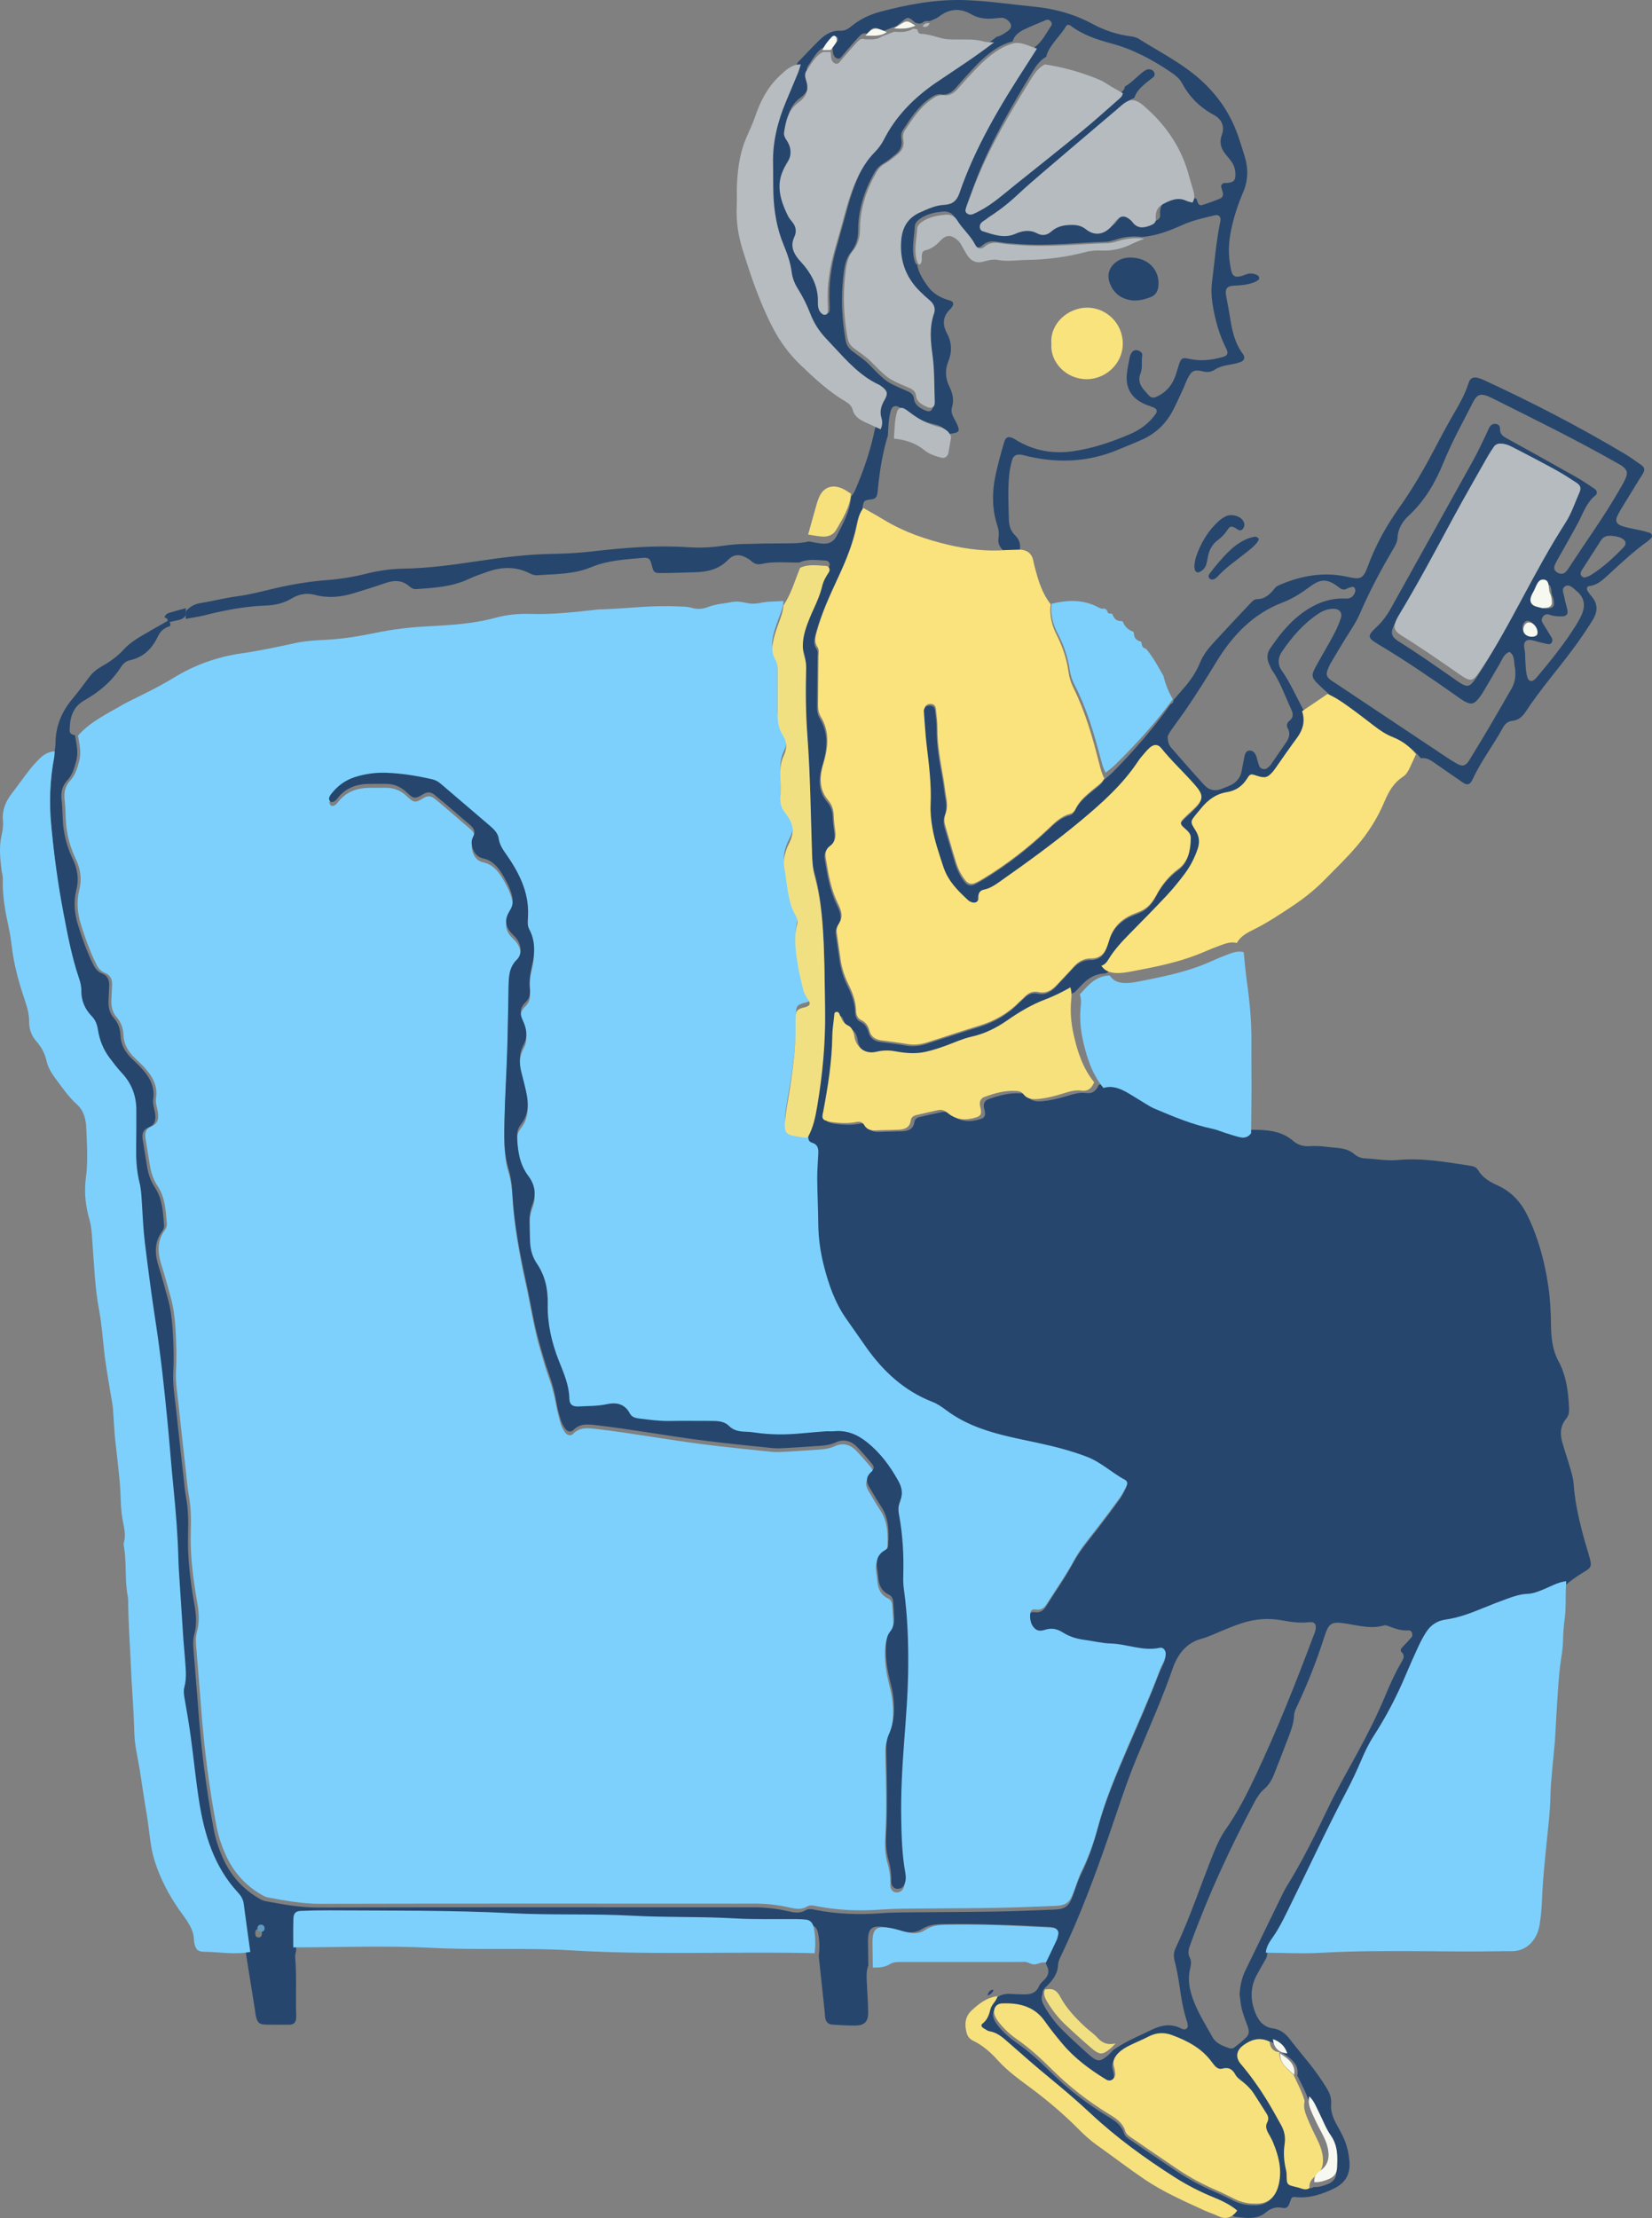
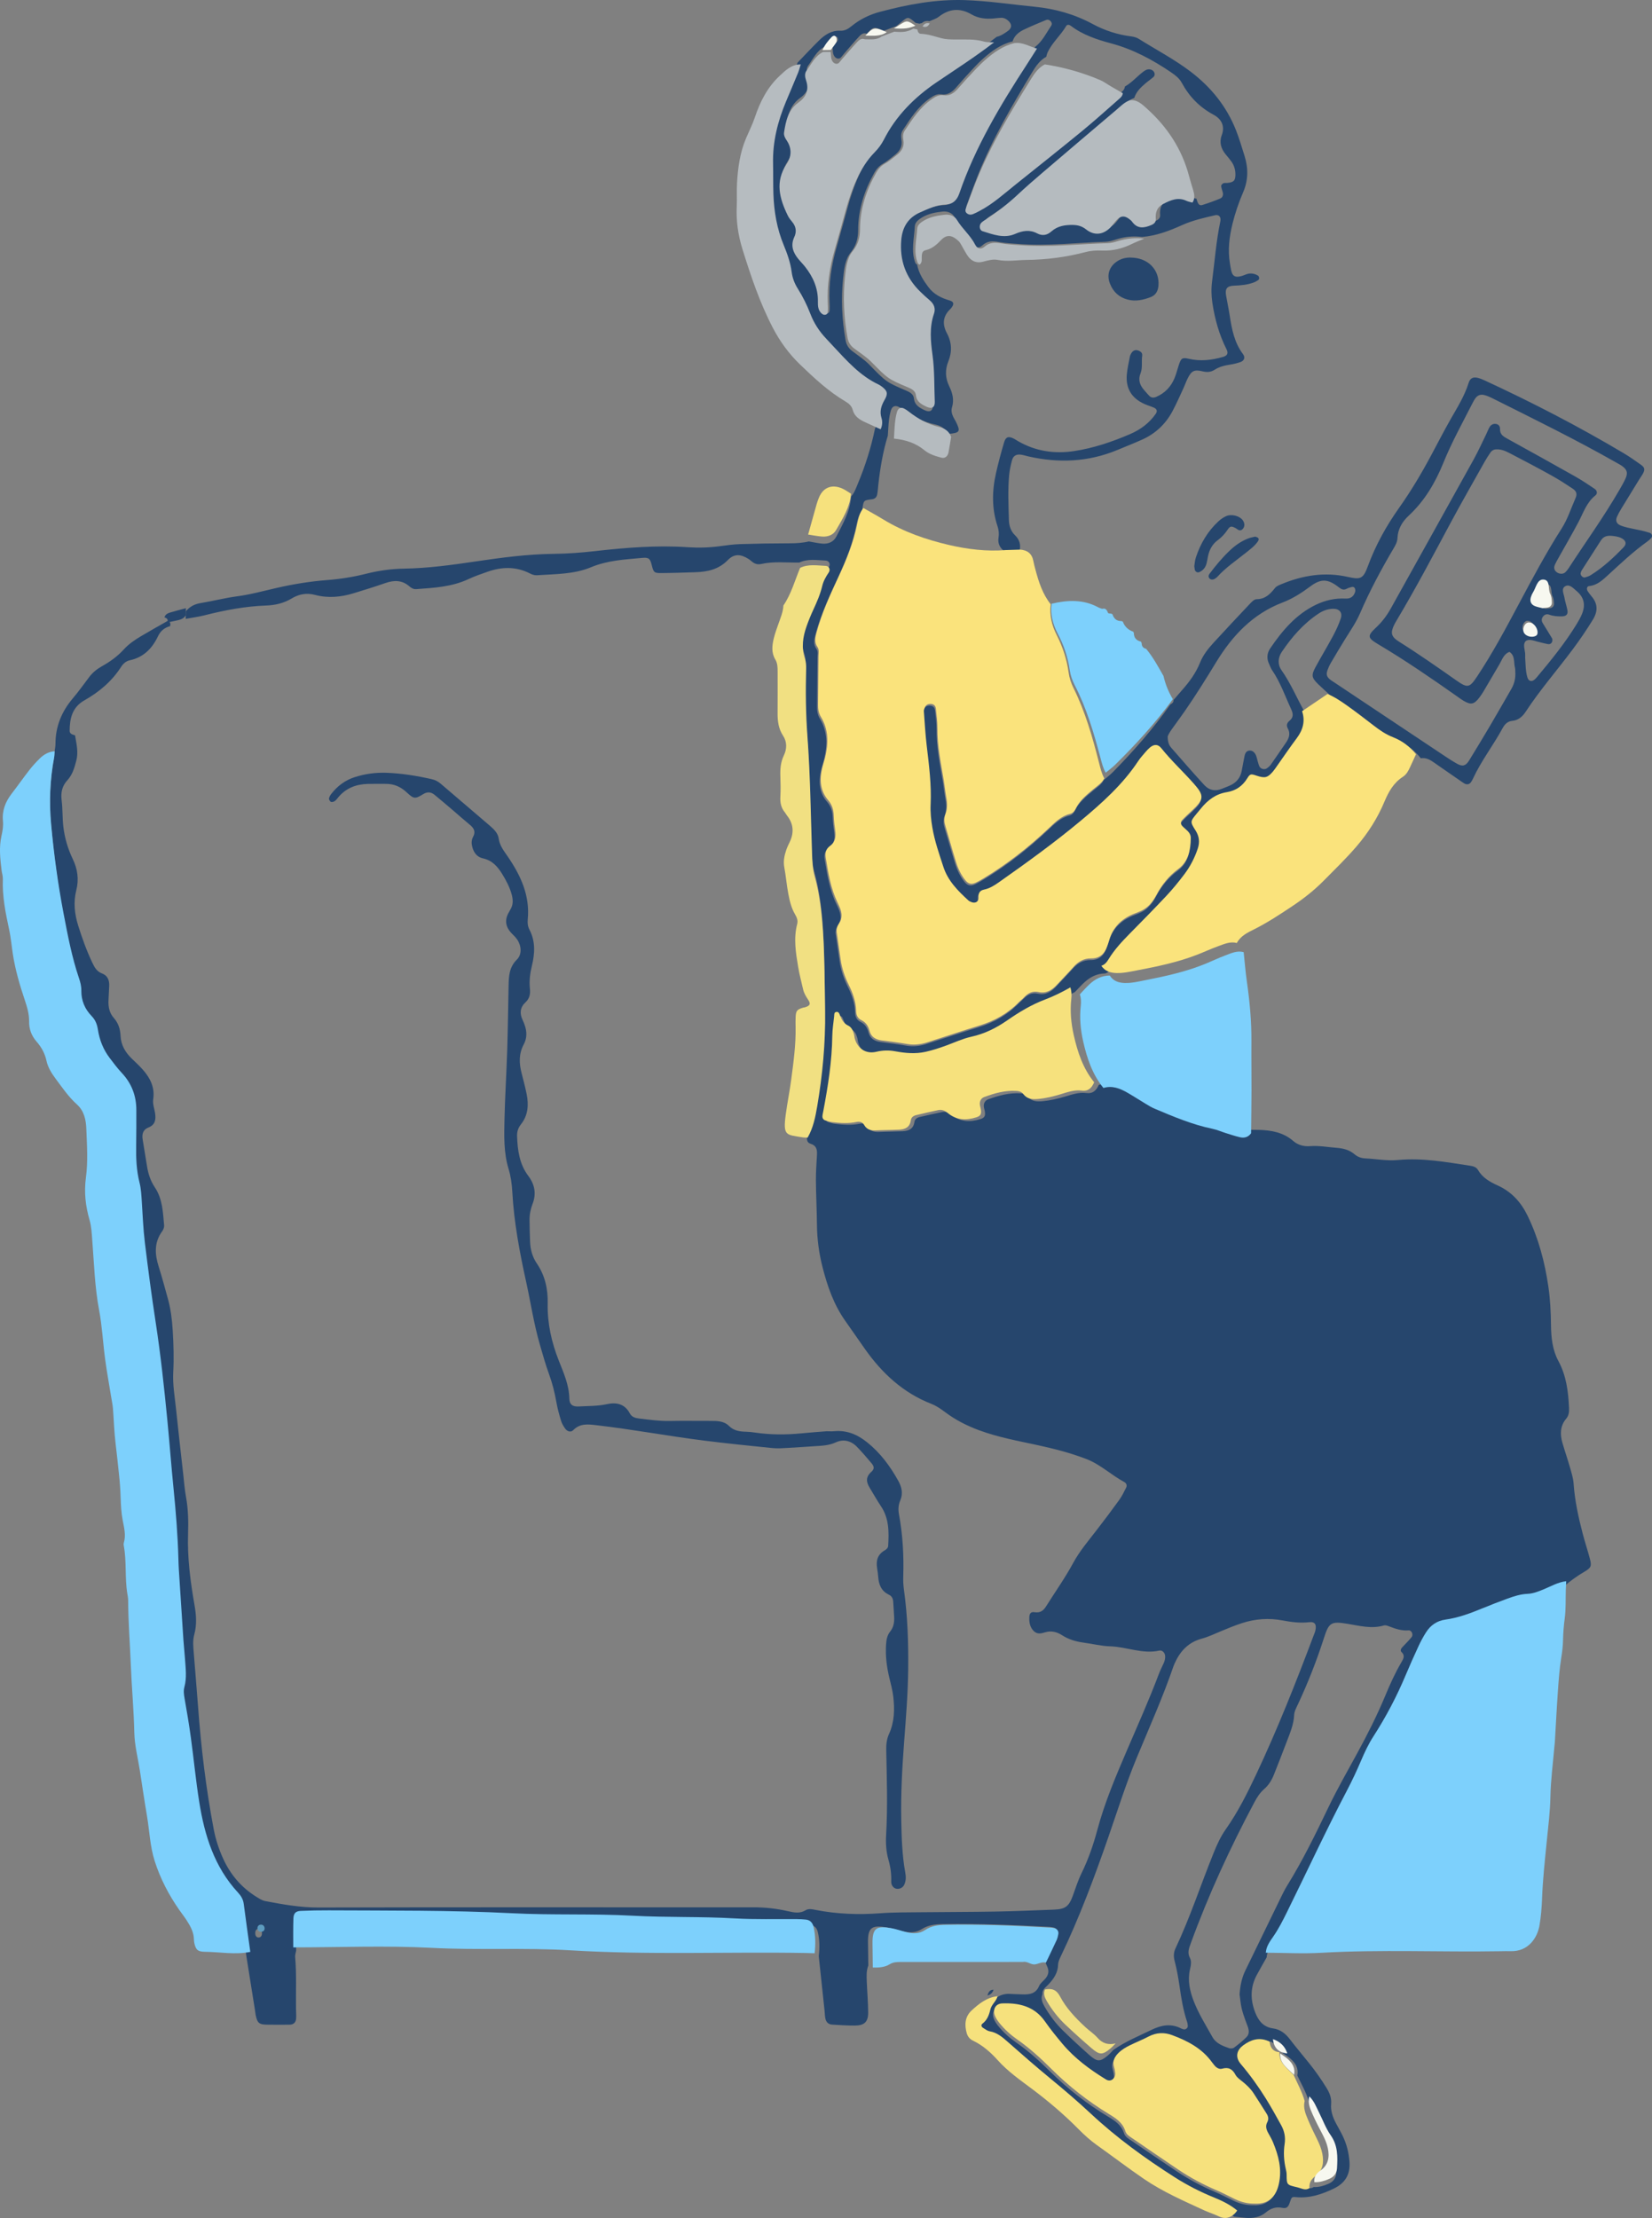
<svg xmlns="http://www.w3.org/2000/svg" width="231px" height="310px" viewBox="0 0 231 310" version="1.1">
  <rect x="0" y="0" width="231" height="310" fill="#808080" stroke="none" />
  <title>Group 97</title>
  <desc>Created with Sketch.</desc>
  <g id="Page-1" stroke="none" stroke-width="1" fill="none" fill-rule="evenodd">
    <g id="contact" transform="translate(-174, -833)">
      <g id="Group-97" transform="translate(289.5, 988) scale(-1, 1) translate(-289.5, -988) translate(174, 833)">
        <path d="M195.308,270.145 C195.31,269.871 195.144,269.575 194.847,269.572 C194.548,269.569 194.383,269.867 194.373,270.19 C194.362,270.522 194.516,270.795 194.838,270.797 C195.156,270.799 195.319,270.532 195.308,270.145 M17.459,86.768 C17.344,86.784 17.22,86.776 17.115,86.817 C16.613,87.017 16.227,87.723 16.342,88.241 C16.364,88.34 16.456,88.454 16.547,88.503 C17.003,88.745 17.677,88.587 17.966,88.187 C18.306,87.717 17.989,86.833 17.459,86.768 M14.848,85.071 C15.102,85.008 15.453,84.954 15.778,84.831 C16.294,84.637 16.459,84.215 16.265,83.683 C16.204,83.518 16.136,83.349 16.04,83.203 C15.661,82.63 15.522,81.624 14.78,81.639 C13.854,81.658 14.216,82.768 13.907,83.351 C13.75,83.649 13.717,84.035 13.705,84.384 C13.694,84.7 13.894,84.932 14.226,84.996 C14.399,85.029 14.575,85.04 14.848,85.071 M5.6,74.896 C5.284,74.935 4.756,74.966 4.266,75.219 C3.653,75.535 3.504,76.004 3.962,76.481 C5.359,77.932 6.831,79.301 8.546,80.373 C8.79,80.526 9.075,80.628 9.354,80.705 C9.686,80.796 10.073,80.368 9.968,80.057 C9.93,79.944 9.899,79.825 9.837,79.728 C8.944,78.333 8.044,76.943 7.153,75.547 C6.835,75.05 6.397,74.817 5.6,74.896 M17.736,91.919 C17.736,91.776 17.717,91.536 17.74,91.299 C17.769,91.003 17.849,90.712 17.877,90.417 C17.951,89.661 17.566,89.328 16.791,89.472 C16.558,89.515 16.333,89.6 16.102,89.657 C15.585,89.786 15.069,89.929 14.546,90.023 C14.307,90.067 14.059,89.954 13.97,89.706 C13.918,89.558 13.906,89.339 13.979,89.213 C14.398,88.495 14.857,87.799 15.284,87.085 C15.486,86.747 15.459,86.407 15.18,86.101 C14.949,85.85 14.656,85.804 14.367,85.911 C13.795,86.123 13.206,86.158 12.61,86.149 C11.979,86.138 11.714,85.853 11.829,85.27 C11.945,84.685 12.147,84.118 12.244,83.531 C12.335,82.982 12.751,82.26 12.104,81.92 C11.519,81.614 11.007,82.221 10.563,82.59 C9.514,83.463 9.263,84.509 9.784,85.799 C9.984,86.293 10.252,86.763 10.53,87.22 C12.152,89.875 14.108,92.278 16.1,94.653 C16.177,94.744 16.258,94.832 16.344,94.914 C16.792,95.348 17.253,95.245 17.424,94.676 C17.686,93.807 17.666,92.906 17.736,91.919 M67.719,102.985 C67.719,102.817 67.454,102.353 67.139,101.912 C66.551,101.086 65.943,100.273 65.365,99.441 C63.799,97.186 62.351,94.856 60.92,92.514 C58.664,88.82 55.803,85.789 51.639,84.202 C50.248,83.672 48.988,82.863 47.786,81.965 C46.289,80.847 45.322,80.886 43.791,82.086 C43.42,82.377 43.106,82.515 42.669,82.277 C42.462,82.165 42.225,82.108 41.996,82.042 C41.804,81.987 41.619,82.065 41.547,82.232 C41.484,82.377 41.466,82.58 41.513,82.73 C41.717,83.375 42.15,83.698 42.851,83.661 C44.309,83.584 45.701,83.9 47.004,84.529 C49.782,85.87 51.7,88.142 53.392,90.631 C53.856,91.314 53.9,92.084 53.52,92.849 C53.388,93.116 53.299,93.41 53.133,93.653 C51.973,95.34 51.314,97.27 50.463,99.108 C50.181,99.716 50.093,100.24 50.658,100.711 C51.016,101.009 51.181,101.345 50.93,101.796 C50.525,102.525 50.75,103.174 51.183,103.801 C51.895,104.83 52.595,105.869 53.316,106.892 C53.45,107.082 53.645,107.235 53.834,107.374 C54.175,107.623 54.726,107.492 54.904,107.105 C55.027,106.839 55.085,106.543 55.173,106.26 C55.259,105.979 55.302,105.671 55.446,105.424 C55.627,105.111 55.922,104.861 56.316,104.908 C56.726,104.956 56.896,105.285 56.972,105.652 C57.116,106.353 57.242,107.058 57.376,107.762 C57.543,108.643 58.04,109.288 58.824,109.694 C59.245,109.911 59.701,110.059 60.139,110.244 C61.075,110.641 61.934,110.451 62.593,109.736 C64.167,108.024 65.691,106.266 67.222,104.515 C67.495,104.202 67.701,103.829 67.719,102.985 M21.757,62.806 C21.01,62.776 20.411,63.074 19.836,63.372 C17.881,64.383 15.936,65.413 14.011,66.48 C13.023,67.027 12.072,67.644 11.129,68.269 C10.549,68.654 10.429,69.031 10.704,69.649 C11.331,71.063 11.793,72.551 12.636,73.87 C14.819,77.288 16.726,80.865 18.634,84.442 C20.457,87.861 22.285,91.279 24.429,94.511 C25.515,96.149 25.77,96.215 27.379,95.086 C30.012,93.24 32.642,91.396 35.368,89.688 C36.489,88.987 36.602,88.455 36.037,87.302 C35.932,87.089 35.809,86.883 35.686,86.679 C33.059,82.276 30.665,77.743 28.243,73.226 C26.666,70.285 25.002,67.391 23.37,64.479 C23.137,64.064 22.873,63.666 22.607,63.27 C22.394,62.951 22.078,62.802 21.757,62.806 M55.783,308.216 C56.731,308.226 57.649,308.01 58.522,307.587 C59.38,307.171 60.227,306.731 61.104,306.358 C62.975,305.563 64.761,304.613 66.451,303.487 C68.584,302.065 70.699,300.616 72.82,299.176 C73.215,298.909 73.666,298.661 73.814,298.182 C74.186,296.991 75.129,296.391 76.111,295.798 C79.034,294.035 81.714,291.946 84.14,289.548 C85.63,288.075 87.167,286.677 88.891,285.484 C89.825,284.839 90.674,284.08 91.392,283.195 C91.651,282.876 91.896,282.519 92.039,282.138 C92.362,281.28 91.923,280.502 91.006,280.469 C88.658,280.383 86.519,280.857 85.042,282.962 C84.289,284.036 83.453,285.053 82.606,286.056 C80.894,288.087 78.78,289.63 76.528,291.003 C75.782,291.458 75.183,290.778 75.233,290.153 C75.256,289.859 75.308,289.559 75.395,289.277 C75.638,288.486 75.328,287.881 74.788,287.344 C74.316,286.875 73.747,286.545 73.157,286.259 C72.299,285.845 71.41,285.493 70.564,285.054 C69.486,284.496 68.394,284.454 67.282,284.866 C65.131,285.661 63.131,286.689 61.732,288.609 C61.626,288.754 61.512,288.891 61.4,289.031 C61.118,289.379 60.724,289.631 60.311,289.517 C59.41,289.267 58.873,289.559 58.437,290.365 C58.224,290.761 57.782,291.043 57.416,291.342 C56.857,291.797 56.335,292.289 55.935,292.887 C55.306,293.83 54.711,294.795 54.097,295.749 C53.852,296.127 53.775,296.508 54.001,296.927 C54.291,297.463 54.135,297.961 53.857,298.453 C53.623,298.868 53.379,299.284 53.196,299.723 C52.429,301.564 51.928,303.445 52.381,305.469 C52.71,306.941 53.559,308.334 55.783,308.216 M19.118,93.876 C19.053,94.734 19.23,95.535 19.663,96.283 C20.65,97.984 21.619,99.697 22.618,101.392 C23.587,103.036 24.577,104.668 25.575,106.293 C26.031,107.034 26.475,107.173 27.216,106.769 C27.893,106.399 28.538,105.964 29.182,105.536 C34.29,102.137 39.394,98.732 44.499,95.329 C44.648,95.23 44.804,95.141 44.946,95.031 C45.49,94.605 45.599,94.267 45.364,93.636 C45.239,93.303 45.094,92.972 44.913,92.665 C44.249,91.534 43.581,90.405 42.889,89.291 C42.164,88.127 41.377,86.995 40.831,85.731 C39.48,82.604 37.882,79.607 36.151,76.679 C35.877,76.215 35.614,75.763 35.589,75.195 C35.533,73.928 34.919,72.907 34.022,72.076 C31.785,70.003 30.289,67.443 29.158,64.653 C27.989,61.771 26.478,59.063 25.073,56.299 C24.965,56.086 24.847,55.879 24.71,55.684 C24.404,55.247 23.971,55.083 23.463,55.213 C23.121,55.3 22.783,55.431 22.466,55.589 C16.558,58.547 10.62,61.449 4.874,64.721 C4.667,64.839 4.453,64.947 4.258,65.081 C3.484,65.614 3.333,66.071 3.713,66.905 C3.96,67.446 4.262,67.963 4.56,68.48 C6.741,72.254 9.297,75.784 11.669,79.434 C11.798,79.632 11.953,79.82 12.122,79.985 C12.401,80.256 12.911,80.253 13.279,80.007 C13.66,79.752 13.776,79.365 13.574,78.921 C13.426,78.596 13.247,78.284 13.073,77.972 C12.142,76.305 11.176,74.658 10.286,72.971 C9.594,71.661 9.144,70.214 7.912,69.243 C7.599,68.996 7.664,68.563 8.018,68.326 C8.907,67.728 9.799,67.128 10.73,66.602 C13.892,64.816 17.068,63.055 20.25,61.302 C20.799,61 21.272,60.706 21.251,59.979 C21.24,59.58 21.443,59.288 21.868,59.246 C22.263,59.208 22.56,59.41 22.744,59.746 C22.915,60.058 23.037,60.397 23.195,60.717 C23.774,61.894 24.313,63.094 24.948,64.239 C28.793,71.178 32.662,78.103 36.518,85.035 C37.073,86.033 37.747,86.927 38.585,87.71 C39.829,88.873 39.803,89.145 38.294,90.041 C34.499,92.293 30.867,94.789 27.26,97.326 C26.968,97.531 26.682,97.749 26.376,97.931 C25.322,98.561 24.875,98.468 24.116,97.463 C23.9,97.179 23.703,96.878 23.521,96.57 C22.792,95.338 22.078,94.097 21.347,92.867 C20.959,92.216 20.747,91.416 19.931,91.11 C19.11,91.656 19.362,92.579 19.157,93.341 C19.111,93.511 19.129,93.697 19.118,93.876 M57.67,278.748 C57.63,279.06 57.577,279.413 57.538,279.768 C57.41,280.97 56.964,282.081 56.546,283.197 C56.343,283.739 56.276,284.29 56.692,284.712 C57.23,285.259 57.84,285.74 58.455,286.201 C58.615,286.321 58.937,286.336 59.138,286.266 C60.042,285.95 60.976,285.593 61.465,284.714 C62.392,283.048 63.42,281.427 64.103,279.636 C64.639,278.23 64.957,276.779 64.605,275.256 C64.484,274.73 64.357,274.132 64.606,273.668 C65.008,272.918 64.742,272.296 64.497,271.622 C62.02,264.825 58.997,258.276 55.599,251.898 C55.23,251.206 54.82,250.558 54.223,250.042 C53.573,249.481 53.154,248.765 52.845,247.977 C52.257,246.478 51.656,244.984 51.092,243.475 C50.634,242.251 50.099,241.055 50.039,239.703 C50.016,239.193 49.732,238.68 49.507,238.197 C48.089,235.167 46.872,232.061 45.851,228.873 C45.167,226.734 44.818,226.594 42.606,226.95 C40.916,227.223 39.222,227.696 37.483,227.182 C37.281,227.123 37.009,227.215 36.793,227.298 C35.902,227.641 35.021,227.955 34.03,227.871 C33.609,227.835 33.338,228.475 33.616,228.817 C34.028,229.323 34.501,229.779 34.945,230.261 C35.122,230.451 35.213,230.726 35.029,230.897 C34.484,231.405 34.77,231.866 35.046,232.334 C35.925,233.829 36.635,235.41 37.298,237.006 C38.446,239.767 39.789,242.426 41.22,245.045 C42.592,247.558 44.02,250.047 45.258,252.626 C47.04,256.339 48.841,260.036 51.012,263.541 C51.388,264.147 51.698,264.798 52.011,265.441 C53.634,268.765 55.246,272.094 56.866,275.418 C57.372,276.456 57.584,277.561 57.67,278.748 M75.318,286.514 C75.567,286.769 75.798,287.044 76.069,287.271 C77.164,288.195 77.567,288.207 78.679,287.222 C79.929,286.116 81.156,284.984 82.35,283.819 C83.378,282.817 84.239,281.672 84.956,280.422 C85.263,279.887 85.481,279.349 85.232,278.727 C85.297,278.09 84.806,277.781 84.443,277.404 C83.682,276.613 83.078,275.765 83.047,274.592 C83.036,274.196 82.841,273.786 82.663,273.415 C80.05,267.974 77.946,262.327 75.972,256.631 C74.702,252.966 73.538,249.265 72.051,245.677 C70.292,241.434 68.403,237.242 66.914,232.889 C66.837,232.664 66.728,232.449 66.626,232.234 C65.872,230.64 64.704,229.503 62.985,229.037 C62.057,228.787 61.203,228.376 60.325,228.009 C59.338,227.596 58.344,227.189 57.327,226.857 C55.483,226.255 53.583,226.12 51.679,226.479 C50.44,226.713 49.213,226.878 47.955,226.731 C47.105,226.633 46.909,227.073 47.054,227.821 C47.11,228.11 47.24,228.386 47.345,228.665 C49.803,235.202 52.375,241.692 55.354,248.013 C56.602,250.659 57.908,253.274 59.602,255.674 C60.327,256.702 60.842,257.846 61.313,259.013 C63.102,263.437 64.583,267.986 66.625,272.309 C66.888,272.864 66.92,273.416 66.758,274.043 C66.459,275.195 66.241,276.374 66.072,277.554 C65.826,279.271 65.554,280.977 64.996,282.625 C64.94,282.791 64.926,282.974 64.911,283.151 C64.885,283.441 65.214,283.706 65.505,283.632 C65.619,283.603 65.736,283.568 65.84,283.514 C67.246,282.783 68.615,283.039 69.955,283.692 C71.772,284.575 73.655,285.336 75.318,286.514 M86.277,6.574 C86.753,7.33 87.223,8.089 87.704,8.841 C91.416,14.626 94.905,20.527 97.125,27.085 C97.447,28.035 98.017,28.635 99.042,28.67 C100.332,28.715 101.451,29.265 102.595,29.775 C104.305,30.537 105.097,31.9 105.246,33.705 C105.483,36.552 104.631,39.006 102.59,41.02 C102.166,41.438 101.734,41.851 101.279,42.235 C100.665,42.754 100.417,43.403 100.673,44.152 C101.335,46.09 101.137,48.065 100.876,50.008 C100.578,52.212 100.648,54.419 100.56,56.624 C100.528,57.422 100.983,57.682 101.716,57.33 C102.419,56.991 103.1,56.631 103.198,55.703 C103.262,55.09 103.767,54.816 104.266,54.603 C107.122,53.386 107.1,53.362 109.451,50.96 C110.154,50.241 111.025,49.686 111.83,49.071 C112.327,48.691 112.638,48.213 112.75,47.593 C113.274,44.695 113.412,41.776 113.103,38.852 C112.972,37.618 112.843,36.28 112.048,35.293 C111.275,34.333 111.016,33.347 111.011,32.166 C110.999,29.294 110.145,26.646 108.748,24.158 C108.45,23.629 108.091,23.201 107.543,22.886 C106.928,22.533 106.38,22.058 105.822,21.612 C105.177,21.099 104.803,20.451 104.94,19.587 C105.017,19.108 105.044,18.63 104.762,18.2 C103.683,16.551 102.624,14.888 100.966,13.731 C100.467,13.384 99.984,13.088 99.326,13.186 C98.551,13.3 97.94,12.922 97.435,12.375 C96.91,11.805 96.425,11.199 95.896,10.632 C95.124,9.805 94.377,8.943 93.532,8.196 C92.326,7.129 91.028,6.174 89.414,5.789 C89.167,4.982 88.553,4.494 87.852,4.153 C86.836,3.658 85.784,3.239 84.742,2.801 C84.507,2.703 84.266,2.763 84.093,2.958 C83.923,3.147 83.862,3.374 84.017,3.606 C84.709,4.641 85.256,5.791 86.277,6.574 M73.705,12.093 C73.747,12.561 74.108,12.814 74.411,13.085 C76.096,14.597 77.763,16.134 79.498,17.587 C82.557,20.151 85.658,22.665 88.748,25.193 C90.406,26.551 91.98,28.022 93.885,29.048 C94.198,29.217 94.512,29.389 94.841,29.519 C95.129,29.632 95.429,29.6 95.68,29.392 C95.961,29.158 95.894,28.867 95.787,28.58 C95.291,27.237 94.816,25.886 94.287,24.556 C92.247,19.435 89.465,14.703 86.618,10.011 C86.131,9.207 85.576,8.409 84.7,7.94 C84.653,7.767 84.626,7.585 84.556,7.424 C83.926,5.983 82.689,4.967 81.909,3.627 C81.777,3.399 81.476,3.448 81.272,3.603 C79.578,4.894 77.6,5.538 75.588,6.077 C72.561,6.888 69.853,8.345 67.278,10.086 C66.683,10.488 66.1,10.931 65.754,11.57 C64.706,13.511 63.259,14.991 61.291,16.047 C60.253,16.602 59.664,17.583 60.168,18.917 C60.535,19.89 60.26,20.794 59.606,21.585 C59.341,21.906 59.069,22.224 58.825,22.561 C58.428,23.109 58.248,23.732 58.251,24.408 C58.255,25.25 58.498,25.492 59.415,25.571 C59.591,25.586 59.791,25.543 59.938,25.613 C60.074,25.678 60.251,25.865 60.243,25.987 C60.225,26.276 60.109,26.56 60.03,26.845 C59.919,27.241 60.029,27.6 60.39,27.751 C61.209,28.092 62.048,28.395 62.896,28.658 C63.3,28.783 63.522,28.498 63.69,27.782 C63.971,27.702 64.268,27.657 64.53,27.534 C65.704,26.983 66.73,27.449 67.754,27.971 C68.62,28.411 68.856,29.143 68.779,30.062 C68.745,30.456 69.021,30.711 69.378,30.863 C70.377,31.288 71.328,31.45 72.081,30.4 C72.183,30.257 72.334,30.146 72.476,30.039 C73.118,29.552 73.644,29.579 74.21,30.167 C74.539,30.51 74.787,30.932 75.128,31.258 C76.161,32.244 77.365,32.339 78.466,31.469 C79.02,31.032 79.597,30.873 80.276,30.86 C81.377,30.84 82.406,30.987 83.276,31.75 C83.864,32.266 84.516,32.407 85.253,32.021 C86.285,31.478 87.266,31.64 88.328,32.099 C89.849,32.756 91.366,32.18 92.835,31.72 C93.303,31.573 93.355,30.855 92.972,30.519 C92.75,30.324 92.491,30.172 92.242,30.009 C90.741,29.032 89.324,27.952 88.008,26.73 C86.873,25.674 85.697,24.664 84.516,23.662 C81.107,20.772 77.689,17.891 74.266,15.017 C73.68,14.525 73.142,13.954 72.395,13.688 C72.119,12.804 71.475,12.205 70.804,11.632 C70.447,11.327 70.053,11.067 69.704,10.755 C69.389,10.472 69.562,9.925 69.979,9.761 C70.418,9.587 70.764,9.743 71.112,10.003 C72.002,10.669 72.723,11.544 73.705,12.093 M101.003,2.959 C100.577,2.758 100.098,2.626 99.735,2.344 C98.26,1.201 96.761,1.074 95.138,2.02 C94.193,2.571 93.133,2.676 92.054,2.58 C91.702,2.548 91.351,2.494 90.998,2.486 C90.633,2.478 90.319,2.626 90.04,2.874 C89.476,3.374 89.47,3.906 90.077,4.336 C90.556,4.677 91.044,5.015 91.635,5.148 C94.218,7.162 96.963,8.943 99.664,10.788 C102.811,12.938 105.429,15.581 107.16,19.029 C107.485,19.677 107.914,20.239 108.416,20.757 C109.507,21.882 110.311,23.201 110.955,24.625 C111.571,25.988 112.041,27.4 112.436,28.839 C112.956,30.736 113.468,32.636 114.013,34.526 C114.745,37.067 115.137,39.648 115.004,42.298 C114.986,42.655 114.977,43.015 115,43.371 C115.01,43.533 115.051,43.715 115.265,43.788 C115.53,43.878 115.732,43.77 115.903,43.604 C116.375,43.147 116.405,42.55 116.393,41.943 C116.355,40.064 117.061,38.453 118.192,37.003 C118.484,36.628 118.825,36.29 119.124,35.92 C119.883,34.983 120.268,33.988 119.709,32.782 C119.355,32.019 119.462,31.276 120.025,30.611 C120.255,30.34 120.475,30.046 120.629,29.727 C121.789,27.33 122.442,24.935 120.796,22.445 C120.091,21.378 120.027,20.204 120.777,19.077 C121.01,18.725 121.214,18.361 121.144,17.913 C120.893,16.304 120.577,14.742 119.122,13.692 C118.057,12.923 117.601,11.896 118.049,10.563 C118.204,10.108 118.29,9.582 117.993,9.175 C117.301,8.222 116.8,7.09 115.673,6.516 C115.375,6.004 114.956,5.6 114.5,5.235 C114.307,5.081 114.052,5.009 113.891,5.254 C113.815,5.371 113.807,5.627 113.885,5.735 C114.09,6.017 114.359,6.251 114.603,6.505 C114.512,6.961 114.622,7.451 114.322,7.876 C114.093,8.203 113.685,8.314 113.428,8.05 C113.264,7.882 113.131,7.684 112.977,7.506 C112.281,6.703 111.597,5.886 110.875,5.108 C110.602,4.813 110.266,4.523 109.789,4.716 C108.898,3.722 108.774,3.701 107.417,4.309 C106.831,4.086 106.244,3.863 105.659,3.641 C105.389,3.421 105.119,3.202 104.851,2.981 C104.044,2.319 103.968,2.328 102.974,3.203 C102.789,3.24 102.604,3.276 102.419,3.313 C102.319,3.268 102.215,3.243 102.105,3.241 C101.794,2.925 101.41,2.894 101.003,2.959 M53.074,285.512 L53.1,285.487 C52.345,285.759 51.869,286.238 51.653,286.944 L51.667,286.921 C51.287,287.198 50.884,287.446 50.532,287.754 C49.834,288.365 49.397,289.102 49.597,290.086 C49.039,291.266 48.374,292.398 47.997,293.66 C47.331,294.289 47.035,295.142 46.637,295.933 C46.104,296.993 45.7,298.143 45.027,299.103 C44.015,300.548 44.054,302.112 44.147,303.72 C44.188,304.44 44.583,304.94 45.236,305.218 C45.893,305.498 46.569,305.715 47.299,305.673 C47.889,306.059 48.445,305.704 49.004,305.58 C50.605,305.221 50.619,305.271 50.627,303.807 C50.628,303.572 50.675,303.333 50.734,303.104 C51.026,301.937 51.108,300.762 50.915,299.571 C50.766,298.653 50.957,297.791 51.42,297 C52.14,295.773 52.858,294.542 53.637,293.353 C54.743,291.664 55.969,290.057 57.315,288.554 C58.215,287.549 57.833,286.597 56.964,285.989 C55.849,285.209 54.643,284.834 53.299,285.398 C53.188,285.362 53.113,285.4 53.074,285.512 M207.561,86.784 C208.799,87.492 210.047,88.183 211.272,88.913 C212.142,89.431 212.993,90.005 213.676,90.757 C214.571,91.744 215.627,92.493 216.776,93.136 C217.459,93.517 218.052,94.004 218.528,94.635 C219.281,95.634 220.011,96.654 220.818,97.608 C222.383,99.454 223.247,101.544 223.243,103.984 C223.243,104.338 223.325,104.691 223.368,105.046 C223.392,105.341 223.39,105.64 223.444,105.929 C224.011,109.004 224.135,112.11 223.859,115.209 C223.482,119.427 222.925,123.629 222.147,127.795 C221.577,130.843 221.016,133.896 220.037,136.85 C219.849,137.417 219.705,137.994 219.713,138.603 C219.731,139.985 219.24,141.184 218.299,142.173 C217.775,142.724 217.553,143.347 217.441,144.083 C217.223,145.516 216.71,146.854 215.842,148.028 C215.311,148.746 214.782,149.474 214.179,150.13 C212.818,151.612 212.176,153.351 212.176,155.346 C212.175,157.018 212.171,158.691 212.199,160.363 C212.228,162.101 212.158,163.829 211.739,165.521 C211.521,166.401 211.484,167.29 211.427,168.184 C211.306,170.09 211.234,172.003 211.01,173.897 C210.569,177.629 210.087,181.358 209.53,185.074 C208.839,189.678 208.355,194.305 207.915,198.937 C207.616,202.085 207.388,205.24 207.079,208.387 C206.758,211.656 206.502,214.927 206.412,218.209 C206.398,218.748 206.381,219.285 206.348,219.821 C206.144,223.098 205.938,226.373 205.723,229.648 C205.665,230.541 205.562,231.431 205.504,232.324 C205.418,233.632 205.244,234.943 205.591,236.245 C205.733,236.773 205.658,237.298 205.565,237.838 C205.249,239.659 204.949,241.486 204.704,243.318 C204.301,246.333 204.022,249.367 203.552,252.371 C202.825,257.026 201.499,261.457 198.236,265.061 C197.837,265.502 197.535,266.005 197.455,266.637 C197.174,268.883 196.859,271.124 196.557,273.367 C196.153,275.896 195.75,278.425 195.347,280.953 C195.309,281.188 195.293,281.427 195.244,281.66 C195.008,282.784 194.749,282.981 193.529,282.983 C192.52,282.985 191.509,283.004 190.499,282.984 C189.937,282.972 189.62,282.656 189.59,282.092 C189.565,281.618 189.605,281.14 189.611,280.665 C189.641,278.282 189.52,275.897 189.73,273.516 C189.755,273.23 189.64,272.933 189.59,272.641 C189.585,271.39 189.612,270.137 189.566,268.888 C189.54,268.207 189.241,267.934 188.541,267.905 C187.235,267.851 185.926,267.825 184.618,267.832 C176.056,267.877 167.494,267.802 158.937,268.208 C153.296,268.476 147.643,268.243 141.998,268.53 C137.251,268.773 132.49,268.621 127.737,268.876 C124.83,269.032 121.911,268.944 118.996,268.97 C118.581,268.975 118.164,268.99 117.751,269.032 C117.148,269.091 116.794,269.436 116.649,270.029 C116.375,271.146 116.383,272.272 116.513,273.404 C116.242,275.942 115.97,278.48 115.701,281.017 C115.663,281.371 115.663,281.731 115.598,282.079 C115.497,282.62 115.169,282.941 114.645,282.974 C113.582,283.041 112.517,283.113 111.453,283.107 C110.133,283.1 109.592,282.58 109.603,281.274 C109.614,279.851 109.741,278.431 109.797,277.007 C109.827,276.237 109.879,275.46 109.583,274.719 C109.597,273.645 109.607,272.57 109.627,271.496 C109.666,269.291 108.995,269.069 106.982,269.386 C106.221,269.506 105.486,269.776 104.731,269.941 C103.837,270.135 102.931,270.157 102.134,269.642 C101.238,269.062 100.267,268.948 99.236,268.93 C94.231,268.843 89.235,269.051 84.239,269.314 C84.062,269.324 83.884,269.352 83.71,269.389 C83.332,269.471 83.082,269.799 83.148,270.175 C83.201,270.465 83.276,270.761 83.403,271.025 C83.895,272.044 84.413,273.051 84.921,274.062 C84.779,274.384 84.62,274.701 84.498,275.03 C84.294,275.579 84.438,276.077 84.796,276.513 C85.094,276.875 85.533,277.169 85.705,277.579 C86.159,278.662 87.025,278.78 88,278.748 C88.586,278.729 89.174,278.721 89.76,278.681 C90.432,278.636 91.04,278.799 91.6,279.163 C91.686,279.464 91.893,279.639 92.188,279.719 C92.188,279.719 92.233,279.767 92.233,279.768 C92.402,280.481 93.075,280.907 93.248,281.641 C93.425,282.392 93.697,283.123 94.37,283.626 C94.603,283.8 94.509,284.067 94.28,284.209 C93.979,284.396 93.669,284.634 93.336,284.691 C92.275,284.874 91.529,285.527 90.759,286.204 C88.832,287.897 86.895,289.581 84.912,291.205 C82.925,292.83 80.967,294.482 79.087,296.23 C75.448,299.613 71.433,302.503 67.247,305.156 C65.482,306.274 63.622,307.217 61.683,307.999 C60.523,308.468 59.405,309.014 58.431,309.819 C57.898,309.873 57.366,309.936 56.833,309.979 C55.792,310.064 54.803,309.906 53.979,309.212 C53.298,308.638 52.579,308.402 51.674,308.586 C51.089,308.705 50.859,308.459 50.656,307.862 C50.388,307.072 50.384,307.028 49.785,307.085 C47.873,307.268 46.145,306.69 44.465,305.876 C42.898,305.118 42.171,303.912 42.304,302.134 C42.4,300.86 42.699,299.665 43.25,298.527 C43.535,297.938 43.865,297.37 44.175,296.792 C44.631,295.937 44.954,295.043 44.868,294.056 C44.796,293.238 45.071,292.544 45.486,291.865 C46.234,290.642 47.056,289.473 47.952,288.356 C48.847,287.24 49.774,286.149 50.642,285.013 C51.252,284.217 51.992,283.639 52.98,283.505 C54.351,283.32 55.039,282.43 55.493,281.252 C56.173,279.493 56.181,277.755 55.279,276.064 C54.832,275.226 54.349,274.405 53.883,273.576 C53.825,272.698 53.332,272.013 52.86,271.33 C52.112,270.247 51.528,269.08 50.951,267.901 C48.174,262.23 45.543,256.489 42.625,250.886 C41.91,249.515 41.259,248.106 40.657,246.68 C40.168,245.523 39.639,244.396 38.963,243.339 C37.225,240.624 35.741,237.776 34.5,234.798 C33.928,233.424 33.324,232.062 32.702,230.709 C32.404,230.062 32.063,229.43 31.686,228.826 C31.057,227.82 30.18,227.195 28.961,227.024 C27.185,226.773 25.515,226.142 23.865,225.455 C22.714,224.976 21.549,224.526 20.379,224.094 C19.488,223.764 18.576,223.47 17.618,223.43 C16.825,223.396 16.126,223.11 15.406,222.814 C14.37,222.388 13.39,221.794 12.246,221.664 C11.38,220.935 10.471,220.271 9.491,219.699 C8.502,219.121 8.41,218.892 8.697,217.818 C9.004,216.666 9.381,215.533 9.682,214.38 C10.287,212.071 10.797,209.745 10.962,207.35 C11.015,206.588 11.26,205.833 11.472,205.09 C11.799,203.945 12.19,202.817 12.524,201.672 C12.874,200.47 12.856,199.3 12.002,198.289 C11.619,197.836 11.576,197.335 11.601,196.785 C11.703,194.506 11.976,192.285 13.092,190.219 C13.93,188.667 14.106,186.921 14.125,185.18 C14.146,183.387 14.232,181.603 14.491,179.828 C14.993,176.386 15.872,173.061 17.399,169.916 C18.321,168.018 19.64,166.566 21.575,165.689 C22.668,165.195 23.699,164.61 24.338,163.516 C24.562,163.132 24.971,162.999 25.398,162.935 C28.75,162.43 32.087,161.805 35.509,162.13 C37.056,162.277 38.595,161.976 40.139,161.902 C40.691,161.875 41.193,161.671 41.609,161.318 C42.33,160.706 43.186,160.499 44.087,160.429 C45.331,160.332 46.563,160.097 47.823,160.194 C48.679,160.26 49.501,160.049 50.157,159.477 C51.549,158.262 53.22,157.973 54.975,157.919 C55.451,157.904 55.927,157.907 56.402,157.901 C56.795,158.448 57.357,158.593 57.969,158.457 C58.661,158.302 59.337,158.077 60.017,157.869 C60.64,157.679 61.246,157.413 61.881,157.285 C64.743,156.706 67.423,155.599 70.105,154.494 C70.541,154.314 70.951,154.064 71.36,153.825 C72.231,153.315 73.083,152.771 73.962,152.279 C75.015,151.688 76.113,151.262 77.356,151.63 C77.698,152.395 78.166,152.891 79.124,152.768 C80.149,152.636 81.129,152.989 82.099,153.271 C83.131,153.571 84.167,153.819 85.241,153.913 C86.047,153.983 86.788,153.941 87.332,153.227 C87.565,152.921 87.914,152.836 88.283,152.813 C89.863,152.713 91.355,153.119 92.816,153.646 C93.229,153.795 93.467,154.172 93.434,154.643 C93.416,154.876 93.324,155.105 93.288,155.338 C93.192,155.971 93.333,156.233 93.911,156.414 C95.349,156.865 96.724,156.822 97.955,155.821 C98.342,155.505 98.774,155.325 99.278,155.432 C100.326,155.652 101.373,155.875 102.414,156.124 C102.771,156.21 103.084,156.426 103.14,156.828 C103.278,157.81 103.967,158.069 104.801,158.11 C105.871,158.16 106.944,158.155 108.014,158.209 C108.715,158.244 109.312,158.127 109.699,157.465 C109.943,157.047 110.337,156.968 110.783,157.057 C111.908,157.282 113.038,157.216 114.163,157.084 C114.512,157.043 114.86,156.945 115.194,156.832 C115.433,156.751 115.578,156.538 115.566,156.279 C115.554,156.044 115.49,155.812 115.445,155.579 C114.785,152.178 114.226,148.766 114.179,145.287 C114.168,144.395 114.011,143.506 113.92,142.615 C113.896,142.39 113.939,142.094 113.662,142.025 C113.268,141.927 113.18,142.276 113.071,142.545 C112.842,143.109 112.555,143.606 111.958,143.875 C111.492,144.085 111.285,144.535 111.142,145 C111.072,145.227 111.072,145.475 111.003,145.701 C110.577,147.083 109.404,147.789 107.978,147.459 C107.089,147.253 106.229,147.231 105.33,147.394 C103.922,147.647 102.505,147.777 101.075,147.468 C100.082,147.253 99.122,146.948 98.169,146.609 C96.992,146.19 95.836,145.662 94.624,145.402 C92.776,145.007 91.146,144.221 89.598,143.178 C87.916,142.044 86.168,141.015 84.255,140.315 C83.02,139.862 81.846,139.292 80.7,138.656 C80.245,138.192 79.811,137.704 79.332,137.266 C78.522,136.528 77.581,136.064 76.457,136.06 C75.966,135.907 75.686,135.53 75.434,135.112 C74.627,133.774 73.583,132.631 72.5,131.516 C70.756,129.718 69.006,127.924 67.308,126.084 C66.42,125.122 65.597,124.093 64.814,123.043 C63.991,121.939 63.368,120.716 62.935,119.398 C62.636,118.487 62.721,117.656 63.235,116.833 C64.023,115.569 64.003,115.557 63.081,114.414 C62.893,114.181 62.7,113.954 62.515,113.72 C61.56,112.517 60.427,111.624 58.849,111.367 C57.617,111.167 56.665,110.512 55.997,109.41 C55.588,108.732 55.479,108.755 54.675,109.026 C53.507,109.419 53.127,109.321 52.364,108.402 C52.174,108.173 52.011,107.921 51.841,107.676 C50.919,106.355 50.027,105.012 49.068,103.718 C48.191,102.536 47.833,101.288 48.302,99.855 C48.411,99.713 48.537,99.582 48.622,99.427 C49.691,97.507 50.539,95.469 51.816,93.658 C52.371,92.872 52.305,91.915 51.772,91.122 C50.369,89.038 48.736,87.155 46.619,85.755 C46.018,85.357 45.352,85.107 44.617,85.088 C43.723,85.065 43.237,85.607 43.523,86.452 C43.807,87.292 44.186,88.108 44.606,88.89 C45.393,90.358 46.26,91.782 47.053,93.246 C47.662,94.369 47.594,94.734 46.704,95.601 C46.068,96.221 45.398,96.808 44.744,97.411 C43.684,97.837 42.768,98.507 41.854,99.169 C40.649,100.042 39.48,100.963 38.303,101.875 C37.452,102.535 36.567,103.15 35.569,103.546 C34.258,104.067 33.195,104.884 32.329,105.981 C31.626,105.865 31.061,106.17 30.511,106.556 C29.343,107.378 28.164,108.184 26.989,108.996 C26.745,109.165 26.508,109.349 26.252,109.497 C25.888,109.709 25.533,109.637 25.311,109.32 C25.209,109.174 25.12,109.015 25.046,108.854 C23.89,106.353 22.192,104.172 20.883,101.763 C20.586,101.216 20.193,100.813 19.516,100.746 C18.683,100.664 18.108,100.154 17.665,99.479 C15.665,96.431 13.271,93.684 11.094,90.77 C10.094,89.432 9.156,88.055 8.28,86.63 C7.566,85.47 7.545,84.399 8.455,83.346 C8.649,83.121 8.823,82.876 8.988,82.629 C9.187,82.331 9.105,81.946 8.801,81.915 C7.644,81.799 6.883,81.052 6.088,80.322 C4.331,78.71 2.596,77.073 0.65,75.683 C0.458,75.546 0.285,75.38 0.12,75.211 C-0.097,74.988 -0.009,74.586 0.299,74.479 C0.69,74.344 1.093,74.241 1.497,74.149 C2.134,74.005 2.779,73.894 3.417,73.745 C3.762,73.664 4.109,73.561 4.435,73.422 C4.953,73.202 5.131,72.771 4.91,72.263 C4.746,71.882 4.544,71.513 4.329,71.157 C3.495,69.781 2.649,68.412 1.806,67.041 C1.649,66.787 1.468,66.548 1.32,66.289 C0.948,65.633 0.988,65.351 1.582,64.932 C2.36,64.381 3.14,63.829 3.959,63.343 C10.258,59.599 16.759,56.238 23.409,53.166 C23.731,53.018 24.066,52.879 24.41,52.802 C25.032,52.661 25.439,52.869 25.64,53.516 C26.213,55.362 27.239,56.971 28.181,58.63 C29.093,60.236 29.941,61.879 30.811,63.509 C32.187,66.09 33.675,68.6 35.369,70.988 C37.17,73.527 38.672,76.242 39.743,79.168 C40.4,80.963 40.819,81.017 42.549,80.629 C45.743,79.913 48.813,80.401 51.796,81.637 C52.123,81.772 52.505,81.915 52.71,82.174 C53.387,83.031 54.079,83.746 55.301,83.749 C55.634,83.749 56.01,84.162 56.291,84.459 C57.972,86.233 59.639,88.018 61.293,89.818 C62.062,90.653 62.771,91.55 63.198,92.614 C63.786,94.081 64.7,95.317 65.734,96.481 C66.13,96.926 66.514,97.382 66.904,97.833 C66.89,98.154 67.083,98.327 67.342,98.452 C69.731,101.832 72.453,104.928 75.345,107.876 C75.753,108.294 76.224,108.647 76.667,109.03 C77.004,109.696 77.63,110.07 78.175,110.526 C79.137,111.33 80.121,112.112 80.684,113.282 C80.845,113.618 81.097,113.899 81.453,113.987 C82.737,114.304 83.606,115.212 84.52,116.07 C87.265,118.652 90.217,120.967 93.442,122.921 C93.849,123.168 94.261,123.414 94.693,123.612 C95.284,123.884 95.71,123.78 96.118,123.276 C96.726,122.525 97.141,121.658 97.427,120.745 C97.945,119.095 98.395,117.423 98.9,115.769 C99.078,115.18 99.144,114.631 98.915,114.029 C98.636,113.29 98.645,112.516 98.791,111.733 C98.944,110.913 99.022,110.078 99.159,109.254 C99.563,106.841 100.064,104.445 100.038,101.975 C100.029,101.084 100.162,100.19 100.256,99.301 C100.298,98.906 100.531,98.645 100.955,98.628 C101.343,98.612 101.656,98.751 101.808,99.134 C101.873,99.297 101.951,99.479 101.939,99.646 C101.819,101.254 101.729,102.866 101.539,104.465 C101.216,107.195 100.861,109.917 100.99,112.677 C101.04,113.752 100.933,114.818 100.752,115.886 C100.43,117.782 99.798,119.579 99.204,121.395 C98.562,123.358 97.175,124.736 95.717,126.073 C95.591,126.189 95.417,126.26 95.254,126.326 C94.751,126.528 94.235,126.255 94.272,125.702 C94.315,125.034 94.12,124.696 93.469,124.561 C92.698,124.4 92.039,123.975 91.405,123.53 C87.5,120.789 83.629,118.001 79.958,114.946 C76.972,112.463 74.082,109.883 71.908,106.606 C71.613,106.16 71.244,105.762 70.896,105.353 C70.703,105.127 70.497,104.907 70.27,104.715 C69.718,104.249 69.152,104.231 68.703,104.79 C67.279,106.562 65.604,108.098 64.102,109.795 C62.643,111.443 62.697,111.957 64.348,113.495 C64.828,113.941 65.317,114.381 65.762,114.86 C65.976,115.091 65.989,115.42 65.752,115.673 C65.508,115.933 65.222,116.152 64.972,116.405 C64.714,116.667 64.545,116.981 64.55,117.363 C64.574,119.031 64.879,120.641 66.295,121.681 C67.636,122.666 68.61,123.896 69.376,125.336 C69.831,126.193 70.408,126.952 71.276,127.425 C71.692,127.65 72.147,127.805 72.587,127.985 C74.284,128.681 75.469,129.851 75.981,131.651 C76.063,131.938 76.168,132.217 76.266,132.499 C76.637,133.57 77.343,134.202 78.516,134.187 C79.55,134.176 80.328,134.639 80.997,135.394 C81.748,136.242 82.548,137.047 83.315,137.88 C84.001,138.626 84.81,139.117 85.843,138.891 C86.718,138.701 87.337,139.025 87.9,139.625 C88.103,139.842 88.347,140.021 88.555,140.234 C90.132,141.852 92.02,142.921 94.176,143.577 C96.623,144.322 99.046,145.151 101.486,145.921 C102.401,146.211 103.333,146.321 104.305,146.145 C105.475,145.933 106.66,145.801 107.84,145.646 C108.679,145.537 109.33,145.168 109.551,144.309 C109.727,143.626 110.062,143.12 110.703,142.81 C111.253,142.544 111.42,142.037 111.434,141.472 C111.467,140.187 111.897,139.021 112.459,137.887 C113.018,136.758 113.423,135.575 113.6,134.321 C113.775,133.079 113.954,131.839 114.136,130.6 C114.209,130.098 114.07,129.661 113.791,129.248 C113.349,128.592 113.402,127.893 113.672,127.193 C113.779,126.914 113.906,126.643 114.036,126.374 C114.984,124.411 115.326,122.289 115.674,120.166 C115.788,119.467 115.688,118.902 115.053,118.447 C114.353,117.944 114.237,117.181 114.353,116.357 C114.451,115.649 114.539,114.936 114.562,114.222 C114.587,113.413 114.806,112.704 115.338,112.084 C116.451,110.789 116.558,109.282 116.201,107.694 C116.083,107.171 115.903,106.662 115.775,106.141 C115.293,104.166 115.266,102.228 116.366,100.426 C116.697,99.882 116.762,99.316 116.755,98.711 C116.731,96.44 116.714,94.17 116.693,91.9 C116.689,91.486 116.579,91.057 116.843,90.682 C117.309,90.018 117.152,89.334 116.962,88.622 C116.214,85.84 114.993,83.247 113.787,80.649 C112.731,78.37 111.801,76.053 111.292,73.575 C111.127,72.771 110.948,71.934 110.413,71.253 C110.412,71.193 110.417,71.133 110.408,71.074 C110.232,69.932 110.234,69.924 109.08,69.783 C108.666,69.733 108.42,69.501 108.347,69.126 C108.257,68.66 108.232,68.182 108.179,67.71 C107.923,65.399 107.535,63.114 106.854,60.887 C106.806,60.177 106.778,59.465 106.701,58.757 C106.649,58.289 106.558,57.82 106.427,57.368 C106.259,56.791 105.848,56.618 105.339,56.869 C105.127,56.973 104.921,57.095 104.73,57.234 C103.373,58.212 101.928,58.969 100.266,59.322 C99.529,59.479 98.815,59.849 98.497,60.654 C96.762,60.514 96.645,60.338 97.347,58.922 C97.452,58.711 97.59,58.514 97.693,58.3 C97.903,57.863 98.025,57.412 97.878,56.922 C97.568,55.889 97.801,54.938 98.264,53.996 C98.815,52.876 98.874,51.696 98.403,50.538 C97.851,49.179 97.901,47.867 98.587,46.587 C99.261,45.33 99.173,44.201 98.117,43.194 C98.032,43.112 97.959,43.016 97.89,42.919 C97.574,42.473 97.655,42.152 98.206,41.996 C99.378,41.662 100.426,41.136 101.17,40.144 C101.883,39.194 102.525,38.197 102.757,36.997 C102.841,36.916 102.967,36.852 103.004,36.753 C103.648,35.058 103.167,33.335 103.08,31.627 C103.052,31.077 102.573,30.699 102.104,30.413 C101.218,29.874 100.217,29.682 99.217,29.569 C98.544,29.494 97.863,29.732 97.515,30.349 C96.782,31.654 95.622,32.649 94.973,34.014 C94.683,34.623 94.159,34.779 93.665,34.32 C92.948,33.65 92.179,33.665 91.342,33.821 C90.463,33.984 89.575,34.022 88.686,34.092 C84.576,34.419 80.491,33.922 76.394,33.79 C75.93,33.776 75.46,33.632 75.012,33.486 C73.804,33.092 72.578,32.957 71.32,33.12 C69.328,32.967 67.493,32.266 65.697,31.457 C64.217,30.793 62.65,30.443 61.086,30.082 C60.592,29.968 60.286,30.291 60.341,30.787 C60.348,30.846 60.353,30.906 60.366,30.964 C60.943,33.716 61.147,36.52 61.511,39.301 C61.644,40.312 61.626,41.321 61.473,42.336 C61.131,44.594 60.531,46.766 59.497,48.813 C59.208,49.385 59.388,49.718 59.987,49.888 C61.553,50.333 63.13,50.527 64.749,50.15 C65.681,49.933 65.849,50.061 66.161,50.993 C66.37,51.615 66.517,52.261 66.769,52.863 C67.273,54.067 68.122,54.956 69.337,55.475 C69.709,55.633 70.033,55.603 70.312,55.312 C70.559,55.054 70.789,54.778 71.025,54.51 C71.62,53.834 71.881,53.084 71.525,52.202 C71.201,51.399 71.413,50.545 71.287,49.72 C71.222,49.294 71.554,49.076 71.908,48.971 C72.299,48.853 72.604,49.037 72.809,49.371 C72.901,49.52 72.982,49.692 73.014,49.863 C73.168,50.683 73.362,51.503 73.436,52.332 C73.609,54.279 72.761,55.666 70.972,56.463 C70.539,56.656 70.08,56.789 69.644,56.977 C69.225,57.16 69.138,57.471 69.389,57.834 C70.299,59.151 71.544,60.056 72.991,60.678 C75.516,61.761 78.111,62.641 80.832,63.05 C83.558,63.461 86.174,63.072 88.6,61.685 C88.807,61.566 89.004,61.43 89.215,61.32 C89.951,60.932 90.358,61.033 90.589,61.804 C91.017,63.231 91.401,64.675 91.729,66.128 C92.292,68.615 92.334,71.102 91.514,73.554 C91.34,74.078 91.29,74.613 91.376,75.146 C91.518,76.024 91.134,76.635 90.473,77.132 C89.797,77.111 89.121,77.09 88.445,77.07 C88.238,76.192 88.394,75.456 89.085,74.794 C89.657,74.246 89.905,73.484 89.927,72.678 C89.981,70.589 90.085,68.496 89.891,66.41 C89.826,65.701 89.668,64.993 89.481,64.305 C89.315,63.7 88.886,63.463 88.242,63.548 C87.89,63.594 87.548,63.712 87.201,63.791 C82.963,64.755 78.808,64.576 74.76,62.894 C73.607,62.415 72.443,61.957 71.303,61.446 C69.446,60.615 68.022,59.285 67.062,57.491 C66.5,56.442 66.024,55.345 65.521,54.264 C65.319,53.833 65.167,53.377 64.957,52.949 C64.414,51.838 64.035,51.617 62.852,51.9 C62.227,52.048 61.696,52.026 61.154,51.678 C60.492,51.251 59.741,51.073 58.967,50.956 C58.498,50.884 58.033,50.767 57.582,50.618 C57.027,50.436 56.832,49.969 57.192,49.492 C58.394,47.9 58.75,46.036 59.045,44.138 C59.191,43.195 59.389,42.26 59.554,41.32 C59.72,40.371 59.447,39.969 58.465,39.929 C57.505,39.889 56.563,39.814 55.66,39.47 C55.442,39.386 55.24,39.255 55.042,39.131 C54.865,39.019 54.913,38.633 55.102,38.519 C55.651,38.185 56.247,38.134 56.818,38.373 C58.779,39.191 58.773,38.265 59.02,36.799 C59.332,34.944 59.107,33.105 58.663,31.293 C58.293,29.783 57.792,28.312 57.177,26.887 C56.455,25.215 56.431,23.526 56.968,21.815 C57.342,20.62 57.695,19.413 58.151,18.25 C59.473,14.883 61.665,12.174 64.53,10.002 C66.816,8.269 69.359,6.941 71.781,5.421 C72.071,5.239 72.441,5.138 72.784,5.094 C74.699,4.855 76.518,4.272 78.2,3.362 C80.76,1.978 83.471,1.223 86.354,0.94 C89.612,0.621 92.848,0.119 96.131,0.014 C100.167,-0.113 104.072,0.623 107.938,1.648 C109.383,2.03 110.731,2.681 111.906,3.635 C112.378,4.019 112.844,4.327 113.506,4.294 C114.728,4.233 115.676,4.866 116.499,5.68 C117.516,6.685 118.491,7.733 119.484,8.763 C119.605,9.16 119.702,9.567 119.854,9.951 C120.38,11.282 120.927,12.606 121.465,13.932 C122.6,16.723 123.302,19.6 123.239,22.638 C123.209,24.07 123.238,25.505 123.191,26.936 C123.112,29.396 122.718,31.798 121.796,34.1 C121.308,35.319 120.879,36.567 120.716,37.876 C120.609,38.731 120.317,39.503 119.884,40.217 C119.199,41.343 118.636,42.516 118.176,43.754 C117.696,45.049 116.967,46.214 116.025,47.236 C115.702,47.586 115.388,47.946 115.068,48.299 C113.229,50.333 111.451,52.437 108.914,53.668 C108.756,53.745 108.61,53.857 108.471,53.967 C107.739,54.545 107.628,54.93 108.115,55.806 C108.57,56.624 108.821,57.414 108.535,58.361 C108.383,58.864 108.415,59.427 108.656,59.936 C109.205,62.601 110.03,65.18 111.081,67.685 C111.329,68.278 111.539,68.902 111.985,69.393 C112.136,71.46 113.131,73.219 114.053,74.995 C114.442,75.743 115.165,76.05 115.99,75.985 C116.631,75.932 117.265,75.782 117.903,75.676 C118.777,75.886 119.66,75.936 120.56,75.937 C122.882,75.939 125.205,75.977 127.527,76.05 C128.475,76.079 129.423,76.216 130.365,76.343 C131.849,76.542 133.34,76.582 134.825,76.482 C139.186,76.189 143.511,76.541 147.839,77.032 C149.729,77.247 151.639,77.389 153.541,77.409 C157.247,77.449 160.899,77.939 164.554,78.481 C167.852,78.969 171.158,79.421 174.502,79.476 C176.295,79.506 178.068,79.753 179.803,80.191 C181.598,80.645 183.42,80.933 185.254,81.074 C187.632,81.257 189.973,81.64 192.287,82.166 C194.134,82.586 195.962,83.097 197.842,83.345 C199.547,83.569 201.208,84.006 202.896,84.281 C203.798,84.428 204.448,84.771 205.003,85.427 C205.014,85.782 205.025,86.138 205.035,86.494 C204.159,86.332 203.271,86.22 202.409,86.002 C199.577,85.283 196.724,84.738 193.794,84.633 C192.539,84.588 191.325,84.316 190.219,83.647 C189.213,83.039 188.132,82.833 186.964,83.144 C185.128,83.634 183.309,83.458 181.516,82.906 C180.04,82.452 178.562,81.997 177.103,81.489 C175.89,81.066 174.774,81.067 173.759,81.951 C173.483,82.191 173.181,82.368 172.796,82.34 C170.303,82.162 167.807,82.028 165.484,80.936 C164.625,80.533 163.719,80.225 162.823,79.91 C160.834,79.21 158.86,79.157 156.933,80.133 C156.607,80.299 156.28,80.426 155.915,80.401 C153.366,80.226 150.754,80.28 148.361,79.282 C146.044,78.315 143.625,78.198 141.204,77.976 C140.27,77.89 140.093,78.071 139.866,78.985 C139.618,79.983 139.527,80.1 138.589,80.095 C136.983,80.085 135.376,80.029 133.771,79.978 C132.07,79.925 130.513,79.594 129.227,78.28 C128.33,77.363 127.433,77.425 126.308,78.139 C126.108,78.266 125.939,78.44 125.746,78.578 C125.391,78.835 125.002,78.925 124.564,78.827 C122.801,78.434 121.012,78.653 119.233,78.627 C118.039,78.062 116.78,78.299 115.543,78.348 C115.065,78.367 114.831,78.864 115.101,79.258 C115.508,79.854 115.87,80.458 116.045,81.169 C116.331,82.333 116.817,83.42 117.331,84.498 C117.689,85.252 118.014,86.023 118.298,86.807 C118.837,88.295 119.076,89.806 118.534,91.359 C118.377,91.809 118.35,92.279 118.364,92.767 C118.448,95.925 118.419,99.068 118.178,102.233 C117.762,107.702 117.703,113.198 117.511,118.683 C117.474,119.758 117.432,120.811 117.133,121.866 C116.414,124.398 116.112,126.998 115.937,129.628 C115.691,133.325 115.697,137.023 115.637,140.722 C115.565,145.211 115.994,149.662 116.765,154.078 C117.03,155.599 117.343,157.126 118.149,158.487 C118.133,159.004 118.336,159.648 117.645,159.862 C116.835,160.112 116.723,160.68 116.761,161.39 C116.824,162.582 116.92,163.775 116.911,164.968 C116.895,167.057 116.784,169.145 116.764,171.234 C116.745,173.218 116.476,175.165 115.992,177.078 C115.315,179.753 114.409,182.354 112.802,184.62 C111.871,185.933 110.964,187.26 110.034,188.574 C107.646,191.949 104.704,194.673 100.791,196.203 C100.064,196.488 99.429,196.931 98.806,197.398 C97.365,198.478 95.78,199.28 94.091,199.904 C91.453,200.876 88.701,201.379 85.97,201.971 C83.643,202.474 81.342,203.059 79.109,203.916 C77.129,204.676 75.61,206.166 73.776,207.148 C73.494,207.298 73.378,207.62 73.531,207.923 C73.825,208.507 74.112,209.107 74.493,209.636 C75.539,211.086 76.618,212.514 77.711,213.929 C78.843,215.393 80.047,216.807 80.931,218.44 C82.071,220.544 83.454,222.491 84.723,224.511 C85.109,225.125 85.545,225.454 86.331,225.331 C86.869,225.248 87.057,225.524 87.071,226.076 C87.073,226.195 87.08,226.315 87.073,226.434 C87.031,227.049 86.858,227.613 86.378,228.03 C85.909,228.437 85.393,228.303 84.86,228.143 C84.008,227.886 83.218,228.078 82.478,228.556 C81.559,229.148 80.537,229.444 79.461,229.587 C78.223,229.753 76.994,230.066 75.754,230.102 C73.451,230.17 71.239,231.222 68.885,230.697 C68.463,230.604 68.1,231.019 68.076,231.464 C68.057,231.831 68.146,232.17 68.3,232.5 C68.526,232.987 68.769,233.469 68.958,233.97 C70.328,237.602 71.916,241.141 73.447,244.704 C75.002,248.323 76.54,251.952 77.561,255.769 C78.118,257.851 78.817,259.87 79.767,261.809 C80.263,262.822 80.604,263.914 80.993,264.976 C81.534,266.451 82.03,266.84 83.626,266.902 C86.362,267.007 89.098,267.124 91.836,267.174 C95.288,267.236 98.743,267.227 102.197,267.267 C104.102,267.289 106.014,267.267 107.911,267.409 C110.958,267.638 113.973,267.525 116.973,266.939 C117.435,266.849 117.916,266.721 118.365,266.996 C119.153,267.478 119.978,267.31 120.793,267.124 C122.425,266.751 124.074,266.567 125.748,266.578 C127.476,266.589 129.203,266.58 130.93,266.58 C149.454,266.58 167.978,266.557 186.503,266.606 C189.032,266.612 191.47,266.17 193.921,265.706 C194.369,265.62 194.794,265.333 195.195,265.083 C197.276,263.782 198.801,261.98 199.809,259.749 C200.401,258.441 200.848,257.08 201.116,255.666 C202.198,249.971 202.887,244.228 203.311,238.45 C203.49,236.009 203.71,233.571 203.897,231.131 C203.966,230.24 204.08,229.337 203.836,228.457 C203.46,227.096 203.557,225.741 203.795,224.376 C204.371,221.079 204.812,217.772 204.704,214.407 C204.649,212.678 204.675,210.947 204.99,209.228 C205.183,208.174 205.261,207.097 205.381,206.03 C205.72,203.005 206.068,199.982 206.382,196.955 C206.561,195.234 206.87,193.497 206.775,191.786 C206.667,189.816 206.732,187.878 206.851,185.917 C206.943,184.414 207.126,182.952 207.527,181.51 C207.942,180.015 208.339,178.515 208.809,177.037 C209.36,175.304 209.464,173.651 208.321,172.091 C208.155,171.866 208.027,171.532 208.051,171.264 C208.216,169.426 208.271,167.556 209.357,165.939 C209.931,165.085 210.254,164.123 210.425,163.112 C210.643,161.818 210.85,160.523 211.057,159.228 C211.173,158.504 210.985,157.878 210.273,157.6 C209.271,157.209 209.18,156.462 209.318,155.56 C209.418,154.917 209.678,154.302 209.575,153.621 C209.333,152.016 209.978,150.698 211.001,149.537 C211.473,149.001 211.997,148.509 212.516,148.016 C213.455,147.121 214.088,146.092 214.146,144.744 C214.186,143.833 214.455,142.985 215.082,142.28 C215.717,141.565 215.879,140.7 215.827,139.774 C215.79,139.117 215.767,138.461 215.731,137.805 C215.687,137.011 215.965,136.343 216.714,136.066 C217.48,135.781 217.788,135.187 218.1,134.531 C218.896,132.857 219.52,131.12 220.073,129.351 C220.583,127.714 220.75,126.066 220.328,124.407 C219.938,122.873 220.164,121.443 220.829,120.057 C221.506,118.643 221.946,117.155 222.135,115.61 C222.286,114.367 222.224,113.098 222.381,111.857 C222.518,110.77 222.317,109.854 221.575,109.049 C220.864,108.277 220.594,107.314 220.332,106.318 C220.01,105.096 220.315,103.948 220.507,102.776 C220.846,102.669 221.262,102.584 221.26,102.144 C221.253,100.404 220.896,98.847 219.201,97.887 C217.159,96.729 215.381,95.249 214.091,93.245 C213.789,92.774 213.403,92.404 212.853,92.286 C210.941,91.88 209.723,90.64 208.92,88.949 C208.556,88.18 208.007,87.728 207.217,87.516 C207.126,87.175 207.175,86.9 207.561,86.784" id="Fill-1" fill="#26466D" />
        <path d="M110.276,71 C110.81,71.681 110.988,72.518 111.153,73.323 C111.662,75.802 112.589,78.119 113.645,80.399 C114.847,82.998 116.066,85.592 116.813,88.375 C117.004,89.087 117.159,89.771 116.694,90.435 C116.432,90.81 116.542,91.24 116.546,91.653 C116.566,93.925 116.583,96.196 116.607,98.467 C116.614,99.072 116.55,99.638 116.219,100.182 C115.121,101.985 115.148,103.924 115.629,105.899 C115.756,106.421 115.937,106.93 116.055,107.454 C116.41,109.041 116.304,110.548 115.192,111.844 C114.661,112.464 114.442,113.173 114.417,113.983 C114.395,114.697 114.308,115.41 114.208,116.118 C114.094,116.943 114.208,117.706 114.908,118.209 C115.542,118.665 115.642,119.229 115.527,119.928 C115.181,122.052 114.839,124.175 113.892,126.139 C113.763,126.408 113.637,126.679 113.529,126.958 C113.26,127.658 113.207,128.357 113.648,129.013 C113.926,129.427 114.066,129.864 113.993,130.366 C113.811,131.606 113.632,132.846 113.457,134.088 C113.281,135.342 112.876,136.526 112.318,137.655 C111.758,138.79 111.329,139.956 111.296,141.241 C111.281,141.807 111.115,142.314 110.565,142.579 C109.926,142.89 109.59,143.396 109.415,144.079 C109.195,144.938 108.545,145.308 107.707,145.417 C106.529,145.572 105.346,145.704 104.178,145.915 C103.208,146.091 102.278,145.981 101.363,145.692 C98.928,144.921 96.509,144.093 94.067,143.347 C91.915,142.691 90.029,141.621 88.455,140.003 C88.247,139.79 88.004,139.611 87.802,139.394 C87.239,138.794 86.622,138.469 85.749,138.66 C84.717,138.885 83.909,138.394 83.225,137.649 C82.458,136.815 81.66,136.01 80.91,135.161 C80.243,134.407 79.465,133.942 78.434,133.954 C77.262,133.969 76.558,133.337 76.187,132.266 C76.089,131.984 75.985,131.704 75.903,131.417 C75.391,129.616 74.209,128.446 72.514,127.75 C72.075,127.57 71.621,127.415 71.206,127.189 C70.34,126.717 69.763,125.957 69.308,125.101 C68.544,123.66 67.572,122.43 66.234,121.444 C64.82,120.404 64.516,118.793 64.492,117.124 C64.487,116.743 64.655,116.429 64.913,116.167 C65.163,115.913 65.448,115.694 65.691,115.435 C65.928,115.182 65.915,114.852 65.701,114.62 C65.257,114.141 64.768,113.702 64.29,113.256 C62.642,111.717 62.588,111.203 64.044,109.554 C65.543,107.857 67.215,106.32 68.637,104.547 C69.085,103.988 69.65,104.007 70.202,104.474 C70.428,104.665 70.634,104.885 70.826,105.111 C71.174,105.519 71.542,105.918 71.837,106.364 C74.006,109.643 76.892,112.223 79.873,114.707 C83.539,117.763 87.402,120.551 91.3,123.293 C91.934,123.739 92.591,124.164 93.361,124.325 C94.011,124.46 94.206,124.798 94.162,125.466 C94.126,126.019 94.64,126.292 95.143,126.09 C95.306,126.025 95.48,125.953 95.606,125.837 C97.06,124.5 98.446,123.122 99.086,121.158 C99.679,119.342 100.31,117.544 100.631,115.648 C100.812,114.579 100.92,113.512 100.87,112.438 C100.741,109.676 101.094,106.953 101.417,104.222 C101.607,102.623 101.697,101.011 101.816,99.403 C101.829,99.235 101.751,99.053 101.686,98.889 C101.534,98.507 101.221,98.368 100.833,98.383 C100.411,98.401 100.178,98.662 100.136,99.057 C100.043,99.947 99.91,100.841 99.919,101.732 C99.944,104.202 99.444,106.6 99.041,109.014 C98.904,109.837 98.827,110.673 98.674,111.494 C98.527,112.276 98.519,113.051 98.798,113.789 C99.025,114.392 98.961,114.941 98.782,115.53 C98.278,117.185 97.83,118.857 97.313,120.508 C97.027,121.421 96.613,122.289 96.005,123.039 C95.598,123.544 95.174,123.647 94.582,123.376 C94.152,123.178 93.74,122.931 93.333,122.685 C90.114,120.729 87.168,118.414 84.426,115.831 C83.515,114.972 82.647,114.065 81.366,113.748 C81.01,113.66 80.758,113.379 80.597,113.043 C80.036,111.872 79.054,111.09 78.093,110.286 C77.549,109.83 76.925,109.455 76.587,108.789 C76.961,108.105 77.133,107.352 77.324,106.604 C78.234,103.038 79.235,99.502 80.88,96.187 C81.222,95.496 81.469,94.762 81.575,93.99 C81.829,92.15 82.398,90.408 83.238,88.759 C83.928,87.401 84.269,85.986 84.079,84.459 C85.212,83.033 85.755,81.344 86.214,79.618 C86.321,79.218 86.429,78.817 86.505,78.411 C86.698,77.382 87.336,76.888 88.345,76.819 C89.02,76.839 89.696,76.86 90.371,76.881 C93.049,77.096 95.683,76.776 98.285,76.173 C101.526,75.422 104.645,74.337 107.509,72.591 C108.417,72.038 109.352,71.529 110.276,71" id="Fill-3" fill="#FAE37C" />
        <path d="M12,221 C13.154,221.13 14.143,221.724 15.187,222.15 C15.914,222.446 16.619,222.733 17.419,222.766 C18.385,222.807 19.304,223.101 20.204,223.43 C21.384,223.863 22.559,224.313 23.721,224.793 C25.385,225.48 27.069,226.111 28.86,226.361 C30.09,226.532 30.974,227.158 31.609,228.164 C31.99,228.768 32.333,229.4 32.634,230.047 C33.262,231.401 33.871,232.763 34.448,234.137 C35.699,237.116 37.197,239.964 38.949,242.68 C39.632,243.737 40.165,244.865 40.658,246.022 C41.266,247.448 41.922,248.857 42.643,250.23 C45.587,255.833 48.24,261.576 51.042,267.248 C51.624,268.427 52.214,269.595 52.968,270.677 C53.444,271.361 53.941,272.046 54,272.924 C51.416,272.936 48.826,273.082 46.251,272.935 C37.908,272.46 29.562,272.856 21.218,272.717 C20.738,272.708 20.257,272.696 19.777,272.71 C17.259,272.784 16.024,270.803 15.734,269.114 C15.524,267.884 15.421,266.628 15.374,265.38 C15.275,262.696 14.982,260.034 14.716,257.365 C14.51,255.292 14.246,253.224 14.205,251.126 C14.158,248.75 13.839,246.378 13.637,244.005 C13.622,243.826 13.594,243.648 13.584,243.47 C13.443,241.089 13.324,238.705 13.156,236.326 C13.048,234.781 12.937,233.23 12.69,231.703 C12.556,230.872 12.456,230.051 12.44,229.216 C12.42,228.203 12.338,227.201 12.202,226.19 C12.028,224.895 12.095,223.567 12.054,222.253 C12.041,221.836 12.018,221.417 12,221" id="Fill-5" fill="#7DD0FC" />
        <path d="M196,272.806 C196.308,270.57 196.629,268.336 196.917,266.097 C196.998,265.465 197.306,264.965 197.714,264.525 C201.042,260.932 202.395,256.515 203.138,251.874 C203.616,248.879 203.902,245.854 204.313,242.848 C204.562,241.022 204.869,239.202 205.191,237.386 C205.285,236.847 205.362,236.324 205.218,235.797 C204.864,234.5 205.041,233.192 205.129,231.888 C205.188,230.998 205.293,230.111 205.352,229.221 C205.571,225.956 205.781,222.69 205.99,219.424 C206.024,218.889 206.04,218.353 206.056,217.817 C206.147,214.545 206.409,211.284 206.735,208.026 C207.051,204.888 207.284,201.742 207.589,198.604 C208.038,193.986 208.532,189.373 209.237,184.783 C209.805,181.079 210.296,177.361 210.747,173.641 C210.976,171.752 211.048,169.844 211.172,167.945 C211.23,167.053 211.269,166.168 211.49,165.29 C211.918,163.603 211.989,161.88 211.96,160.148 C211.931,158.481 211.936,156.814 211.936,155.146 C211.936,153.158 212.591,151.423 213.981,149.946 C214.595,149.292 215.135,148.567 215.677,147.851 C216.563,146.681 217.086,145.346 217.308,143.917 C217.422,143.183 217.65,142.563 218.184,142.014 C219.144,141.028 219.644,139.832 219.627,138.455 C219.618,137.847 219.766,137.272 219.958,136.707 C220.955,133.762 221.529,130.719 222.11,127.679 C222.904,123.527 223.473,119.337 223.857,115.132 C224.138,112.043 224.012,108.945 223.433,105.881 C223.378,105.593 223.381,105.294 223.356,105 C224.186,105.061 224.868,105.444 225.435,106.004 C225.946,106.51 226.439,107.041 226.879,107.606 C227.726,108.693 228.516,109.823 229.358,110.913 C230.233,112.048 230.729,113.282 230.589,114.729 C230.52,115.442 230.636,116.126 230.796,116.837 C231.151,118.419 230.975,120.035 230.78,121.634 C230.731,122.046 230.585,122.457 230.601,122.864 C230.694,125.267 230.222,127.607 229.72,129.927 C229.479,131.038 229.385,132.162 229.216,133.272 C228.874,135.523 228.238,137.686 227.517,139.83 C227.191,140.799 226.915,141.751 226.929,142.786 C226.945,143.829 226.592,144.774 225.89,145.576 C225.208,146.356 224.728,147.224 224.505,148.245 C224.301,149.186 223.805,149.989 223.217,150.774 C222.283,152.023 221.414,153.31 220.238,154.367 C219.22,155.281 218.975,156.548 218.928,157.789 C218.843,160.049 218.682,162.345 218.984,164.568 C219.266,166.648 219.038,168.58 218.473,170.533 C218.205,171.459 218.173,172.406 218.098,173.355 C217.845,176.609 217.753,179.872 217.143,183.101 C216.714,185.372 216.606,187.701 216.295,189.995 C216.05,191.819 215.714,193.63 215.42,195.448 C215.345,195.916 215.244,196.383 215.207,196.854 C215.075,198.514 215.033,200.182 214.829,201.833 C214.653,203.248 214.513,204.665 214.36,206.081 C214.242,207.148 214.167,208.21 214.132,209.279 C214.097,210.348 214.048,211.408 213.846,212.473 C213.65,213.505 213.363,214.569 213.688,215.642 C213.72,215.753 213.721,215.884 213.699,215.998 C213.274,218.23 213.565,220.514 213.194,222.749 C213.144,223.041 213.084,223.337 213.082,223.632 C213.07,226.667 212.828,229.692 212.707,232.722 C212.582,235.871 212.29,239.01 212.219,242.164 C212.181,243.93 211.72,245.688 211.446,247.449 C211.118,249.561 210.81,251.676 210.452,253.783 C210.095,255.889 210.029,258.038 209.373,260.099 C208.589,262.565 207.407,264.829 205.926,266.954 C205.584,267.445 205.208,267.915 204.885,268.419 C204.366,269.228 203.903,270.065 203.884,271.062 C203.881,271.24 203.86,271.421 203.823,271.593 C203.618,272.527 203.335,272.786 202.333,272.797 C200.222,272.819 198.111,273.237 196,272.806" id="Fill-7" fill="#7DD0FC" />
        <path d="M33,105.422 C33.864,104.344 34.924,103.542 36.231,103.03 C37.227,102.64 38.109,102.035 38.957,101.387 C40.13,100.491 41.297,99.585 42.498,98.727 C43.409,98.077 44.323,97.417 45.379,97 C46.562,97.802 47.745,98.602 48.928,99.401 C48.46,100.81 48.817,102.036 49.692,103.199 C50.647,104.47 51.536,105.791 52.456,107.089 C52.626,107.329 52.788,107.577 52.978,107.802 C53.739,108.705 54.118,108.801 55.282,108.415 C56.083,108.149 56.192,108.126 56.6,108.792 C57.266,109.875 58.215,110.52 59.443,110.716 C61.017,110.968 62.147,111.847 63.099,113.029 C63.284,113.258 63.477,113.482 63.663,113.71 C64.583,114.834 64.603,114.846 63.817,116.088 C63.305,116.897 63.22,117.713 63.518,118.609 C63.95,119.904 64.571,121.107 65.392,122.191 C66.173,123.224 66.993,124.235 67.878,125.18 C69.572,126.989 71.316,128.752 73.055,130.518 C74.135,131.614 75.176,132.738 75.981,134.054 C76.232,134.464 76.511,134.835 77,134.984 C76.494,135.74 75.755,135.973 74.874,135.998 C73.917,136.024 73.004,135.813 72.08,135.638 C69.19,135.091 66.311,134.495 63.561,133.421 C62.577,133.036 61.614,132.59 60.619,132.232 C59.798,131.936 58.973,131.556 58.052,131.801 C57.528,130.795 56.528,130.336 55.599,129.869 C53.745,128.939 52.03,127.802 50.313,126.662 C48.742,125.618 47.261,124.459 45.931,123.116 C44.36,121.529 42.757,119.98 41.299,118.281 C39.673,116.387 38.365,114.32 37.411,112.04 C36.834,110.661 36.134,109.415 34.837,108.573 C34.323,108.24 34.054,107.708 33.806,107.173 C33.534,106.59 33.269,106.006 33,105.422" id="Fill-9" fill="#FAE37C" />
        <path d="M57.096,133.08 C58.007,132.829 58.821,133.219 59.634,133.523 C60.617,133.891 61.567,134.348 62.541,134.744 C65.258,135.847 68.102,136.458 70.958,137.021 C71.871,137.2 72.774,137.417 73.719,137.39 C74.589,137.365 75.321,137.125 75.82,136.349 C76.929,136.354 77.855,136.822 78.654,137.567 C79.126,138.009 79.553,138.5 80,138.97 C79.835,139.494 79.815,140.035 79.875,140.573 C80.064,142.26 79.908,143.924 79.536,145.568 C79.003,147.92 78.249,150.174 76.706,152.063 C75.483,151.691 74.4,152.121 73.362,152.717 C72.496,153.214 71.657,153.763 70.799,154.277 C70.395,154.519 69.992,154.771 69.562,154.952 C66.92,156.068 64.279,157.185 61.459,157.769 C60.834,157.899 60.237,158.167 59.622,158.359 C58.952,158.568 58.286,158.796 57.604,158.952 C57.002,159.089 56.448,158.943 56.06,158.391 C56.04,156.409 56.007,154.427 56.001,152.445 C55.995,150.161 56.033,147.877 56.014,145.595 C55.991,142.771 56.25,139.974 56.65,137.185 C56.846,135.824 56.95,134.449 57.096,133.08" id="Fill-11" fill="#7DD0FC" />
        <path d="M117.087,273 C116.957,271.782 116.95,270.57 117.223,269.366 C117.367,268.728 117.72,268.356 118.322,268.293 C118.734,268.248 119.15,268.231 119.565,268.227 C122.472,268.199 125.385,268.293 128.285,268.125 C133.027,267.851 137.776,268.014 142.514,267.753 C148.146,267.444 153.785,267.694 159.414,267.405 C167.951,266.969 176.494,267.049 185.036,267.001 C186.34,266.994 187.646,267.022 188.95,267.08 C189.647,267.111 189.947,267.404 189.972,268.138 C190.019,269.483 189.992,270.831 189.996,272.179 C183.531,272.176 177.053,271.906 170.604,272.246 C164.141,272.587 157.676,272.197 151.231,272.59 C140.265,273.259 129.296,272.775 118.332,272.962 C117.917,272.97 117.502,272.987 117.087,273" id="Fill-13" fill="#7DD0FC" />
        <path d="M107.863,60 C107.614,59.492 107.581,58.931 107.738,58.43 C108.033,57.486 107.774,56.699 107.305,55.884 C106.803,55.011 106.917,54.627 107.671,54.051 C107.816,53.941 107.965,53.829 108.129,53.753 C110.745,52.526 112.579,50.429 114.476,48.402 C114.806,48.05 115.13,47.691 115.463,47.342 C116.434,46.324 117.186,45.163 117.682,43.872 C118.155,42.639 118.737,41.47 119.442,40.348 C119.89,39.635 120.191,38.866 120.301,38.014 C120.47,36.71 120.911,35.466 121.414,34.251 C122.365,31.957 122.771,29.563 122.854,27.112 C122.902,25.685 122.872,24.255 122.903,22.828 C122.968,19.8 122.243,16.933 121.074,14.151 C120.518,12.83 119.955,11.511 119.412,10.184 C119.255,9.801 119.155,9.395 119.029,9 C120.319,8.999 121.152,9.822 121.98,10.597 C123.696,12.204 124.715,14.208 125.442,16.388 C125.781,17.401 126.273,18.366 126.691,19.354 C127.54,21.357 127.82,23.471 127.943,25.608 C128.006,26.675 127.929,27.75 127.981,28.818 C128.08,30.859 127.792,32.861 127.191,34.795 C126.023,38.546 124.775,42.277 122.949,45.792 C121.949,47.713 120.691,49.45 119.101,50.974 C117.136,52.858 115.156,54.713 112.779,56.115 C112.295,56.4 111.908,56.734 111.758,57.309 C111.527,58.195 110.809,58.656 110.011,59.02 C109.295,59.347 108.58,59.673 107.863,60" id="Fill-15" fill="#B6BCC0" />
        <path d="M83.947,84.378 C84.139,85.86 83.796,87.235 83.099,88.553 C82.251,90.153 81.677,91.845 81.422,93.631 C81.315,94.381 81.066,95.094 80.72,95.765 C79.06,98.984 78.052,102.416 77.134,105.879 C76.941,106.605 76.768,107.336 76.39,108 C75.945,107.628 75.47,107.284 75.059,106.88 C72.147,104.016 69.406,101.01 67,97.727 C67.608,96.709 68.045,95.628 68.308,94.48 C69.055,93.175 69.764,91.847 70.741,90.679 C71.172,90.587 71.355,90.309 71.36,89.898 C71.389,89.822 71.424,89.748 71.463,89.675 C72.121,89.527 72.448,89.123 72.455,88.471 C72.477,88.411 72.503,88.352 72.532,88.293 C73.254,88.045 73.741,87.569 74.001,86.873 C74.059,86.848 74.118,86.825 74.18,86.806 C74.879,86.821 75.264,86.452 75.448,85.838 C75.509,85.81 75.572,85.784 75.637,85.762 C76.043,85.764 76.34,85.608 76.479,85.221 C76.809,85.105 77.162,85.03 77.466,84.867 C79.553,83.75 81.732,83.858 83.947,84.378" id="Fill-17" fill="#7DD0FC" />
        <path d="M58,308.956 C58.965,308.154 60.074,307.609 61.224,307.143 C63.147,306.363 64.991,305.423 66.74,304.308 C70.891,301.663 74.87,298.782 78.479,295.41 C80.343,293.668 82.284,292.021 84.253,290.401 C86.22,288.783 88.14,287.103 90.05,285.416 C90.814,284.742 91.553,284.091 92.605,283.908 C92.935,283.851 93.243,283.614 93.541,283.427 C93.767,283.286 93.861,283.02 93.631,282.846 C92.964,282.345 92.694,281.617 92.518,280.868 C92.347,280.137 91.679,279.711 91.512,279 C93,279.167 94.122,280.05 95.159,281.017 C96.071,281.869 96.151,282.997 95.826,284.156 C95.694,284.626 95.415,284.989 94.949,285.213 C93.599,285.863 92.484,286.835 91.491,287.943 C90.056,289.546 88.3,290.754 86.603,292.029 C84.332,293.737 82.177,295.573 80.177,297.595 C79.385,298.394 78.557,299.147 77.637,299.802 C75.423,301.375 73.263,303.028 71.021,304.557 C68.374,306.359 65.441,307.629 62.547,308.964 C61.906,309.259 61.221,309.461 60.588,309.771 C59.719,310.197 58.993,310.01 58.331,309.371 C58.204,309.25 58.109,309.095 58,308.956" id="Fill-19" fill="#F6E17D" />
        <path d="M84.75,274.319 C84.251,273.274 83.744,272.235 83.26,271.183 C83.135,270.911 83.061,270.605 83.011,270.306 C82.945,269.918 83.19,269.578 83.561,269.495 C83.732,269.456 83.907,269.427 84.081,269.417 C88.984,269.146 93.888,268.931 98.801,269.021 C99.812,269.04 100.765,269.157 101.645,269.755 C102.428,270.287 103.316,270.265 104.193,270.065 C104.934,269.894 105.656,269.615 106.402,269.491 C108.379,269.163 109.037,269.394 108.998,271.669 C108.98,272.778 108.97,273.888 108.956,274.997 C108.135,275.012 107.32,274.986 106.585,274.532 C106.11,274.237 105.594,274.219 105.065,274.219 C99.419,274.22 93.772,274.217 88.125,274.215 C88.067,274.215 88.007,274.222 87.95,274.212 C87.342,274.087 86.841,274.635 86.27,274.553 C85.765,274.481 85.294,274.151 84.75,274.319" id="Fill-21" fill="#7DD0FC" />
        <path d="M118,74.712 C117.354,74.809 116.711,74.945 116.06,74.992 C115.223,75.052 114.49,74.773 114.097,74.095 C113.162,72.482 112.152,70.885 112,69.009 C112.296,68.823 112.582,68.621 112.888,68.451 C114.464,67.576 115.845,67.994 116.482,69.539 C116.608,69.843 116.721,70.153 116.81,70.467 C117.213,71.881 117.605,73.297 118,74.712" id="Fill-23" fill="#F6E17D" />
        <path d="M64,79.127 C63.964,79.392 63.953,79.507 63.933,79.619 C63.882,79.898 63.564,80.072 63.322,79.971 C62.796,79.752 62.448,79.347 62.29,78.761 C62.2,78.431 62.156,78.087 62.086,77.751 C61.894,76.812 61.455,76.039 60.73,75.506 C60.2,75.117 59.762,74.656 59.382,74.089 C58.985,73.496 58.826,73.5 58.197,73.828 C58.15,73.852 58.107,73.888 58.064,73.92 C57.787,74.136 57.504,74.238 57.226,73.932 C56.916,73.592 56.927,73.111 57.245,72.687 C57.688,72.097 58.812,71.804 59.561,72.145 C59.941,72.318 60.308,72.571 60.624,72.863 C62.101,74.224 63.131,75.938 63.783,77.923 C63.923,78.348 63.947,78.819 64,79.127" id="Fill-25" fill="#26466D" />
        <path d="M55.476,75 C55.765,75.073 56.128,75.129 56.462,75.258 C57.438,75.635 58.272,76.222 59.024,76.931 C60.076,77.925 60.993,79.028 61.857,80.174 C62.005,80.369 62.067,80.586 61.901,80.818 C61.743,81.038 61.371,81.065 61.084,80.862 C60.986,80.793 60.876,80.732 60.798,80.644 C59.629,79.339 58.167,78.359 56.803,77.27 C56.192,76.783 55.554,76.316 55.108,75.666 C55.009,75.521 54.937,75.332 55.083,75.179 C55.157,75.101 55.293,75.079 55.476,75" id="Fill-27" fill="#26466D" />
        <path d="M208,86.298 C207.547,86.409 207.489,86.672 207.596,87 C207.093,86.894 206.588,86.795 206.088,86.68 C205.633,86.577 205.25,86.387 205.036,86.021 C205.025,85.681 205.012,85.34 205,85 C205.745,85.204 206.498,85.395 207.236,85.617 C207.616,85.732 207.928,85.934 208,86.298" id="Fill-29" fill="#26466D" />
        <path d="M73,89 C72.994,89.542 72.668,89.877 72.011,90 C71.926,89.401 72.345,89.125 73,89" id="Fill-31" fill="#7DD0FC" />
        <path d="M75,87 C74.647,87.981 73.983,88.65 73,89 C73.365,88.034 74.031,87.365 75,87" id="Fill-33" fill="#7DD0FC" />
        <path d="M76,86.007 C75.855,86.637 75.551,87.016 75,86.999 C75.119,86.327 75.42,85.944 76,86.007" id="Fill-35" fill="#7DD0FC" />
        <path d="M71.958,91 C71.951,91.525 71.685,91.88 71.06,92 C70.955,91.402 71.312,91.106 71.958,91" id="Fill-37" fill="#7DD0FC" />
        <path d="M77,85.13 C76.835,85.71 76.483,85.944 76,85.942 C76.131,85.301 76.384,84.883 77,85.13" id="Fill-39" fill="#7DD0FC" />
        <path d="M92.928,278.905 C92.499,278.788 92.197,278.534 92.072,278.095 C92.612,278.094 92.799,278.469 92.928,278.905" id="Fill-41" fill="#26466D" />
-         <path d="M115.522,200.566 C115.166,200.566 114.807,200.594 114.453,200.561 C112.688,200.398 111.221,201.024 109.859,202.119 C108.014,203.603 106.655,205.454 105.522,207.498 C105.042,208.364 104.83,209.27 105.248,210.234 C105.517,210.856 105.551,211.513 105.43,212.164 C104.893,215.046 104.741,217.95 104.83,220.875 C104.848,221.469 104.821,222.07 104.739,222.657 C104.223,226.382 104.098,230.123 104.143,233.879 C104.184,237.274 104.457,240.652 104.711,244.036 C104.984,247.654 105.182,251.282 105.109,254.919 C105.06,257.361 104.99,259.796 104.552,262.206 C104.444,262.798 104.428,263.391 104.703,263.955 C104.981,264.526 105.77,264.694 106.203,264.275 C106.433,264.052 106.518,263.772 106.507,263.467 C106.474,262.447 106.604,261.447 106.888,260.468 C107.224,259.309 107.288,258.121 107.219,256.928 C106.992,253 107.124,249.071 107.203,245.143 C107.219,244.355 107.15,243.599 106.822,242.88 C106.053,241.192 106.017,239.411 106.225,237.621 C106.328,236.74 106.567,235.871 106.775,235.004 C107.138,233.49 107.327,231.963 107.231,230.402 C107.189,229.733 107.091,229.095 106.661,228.56 C106.182,227.965 106.066,227.274 106.099,226.544 C106.132,225.831 106.194,225.119 106.231,224.405 C106.253,223.954 106.419,223.601 106.841,223.4 C107.877,222.905 108.245,222.013 108.323,220.936 C108.353,220.522 108.409,220.107 108.476,219.697 C108.644,218.666 108.42,217.809 107.465,217.241 C107.21,217.09 106.953,216.903 106.934,216.571 C106.823,214.655 106.795,212.759 107.931,211.06 C108.493,210.221 108.981,209.333 109.509,208.471 C109.997,207.675 110.095,206.97 109.295,206.253 C108.822,205.829 108.865,205.505 109.277,205.011 C109.924,204.235 110.588,203.469 111.289,202.743 C112.115,201.887 113.168,201.627 114.231,202.117 C115.194,202.56 116.177,202.591 117.182,202.654 C118.427,202.732 119.671,202.829 120.917,202.893 C121.628,202.931 122.348,202.991 123.053,202.92 C126.243,202.597 129.435,202.274 132.615,201.873 C137.622,201.24 142.585,200.307 147.601,199.725 C148.838,199.582 149.93,199.44 150.89,200.435 C151.188,200.743 151.707,200.601 151.978,200.212 C152.213,199.875 152.44,199.508 152.559,199.12 C152.818,198.269 153.057,197.404 153.211,196.528 C153.447,195.177 153.772,193.861 154.247,192.568 C154.737,191.23 155.113,189.848 155.513,188.478 C156.348,185.618 156.781,182.668 157.418,179.764 C158.338,175.578 159.135,171.374 159.367,167.078 C159.424,166.015 159.575,164.929 159.883,163.913 C160.573,161.642 160.508,159.323 160.456,157.011 C160.384,153.799 160.176,150.589 160.075,147.377 C159.978,144.342 159.946,141.304 159.881,138.268 C159.853,136.959 159.791,135.713 158.73,134.668 C157.99,133.938 158.089,132.722 158.691,131.848 C158.891,131.557 159.15,131.303 159.401,131.051 C160.32,130.128 160.492,129.113 159.801,127.981 C159.74,127.88 159.695,127.768 159.633,127.667 C159.224,127.009 159.25,126.318 159.44,125.6 C159.717,124.551 160.216,123.616 160.779,122.696 C161.424,121.644 162.179,120.797 163.456,120.519 C164.292,120.337 164.749,119.706 164.952,118.908 C165.071,118.442 165.073,117.948 164.835,117.512 C164.437,116.783 164.723,116.286 165.294,115.82 C166.03,115.218 166.736,114.579 167.46,113.961 C168.364,113.189 169.265,112.413 170.184,111.659 C170.683,111.251 171.17,111.16 171.8,111.55 C172.934,112.252 173.111,112.22 174.111,111.285 C174.94,110.51 175.872,110.101 177,110.109 C177.832,110.116 178.663,110.093 179.495,110.114 C181.111,110.153 182.519,110.673 183.6,111.938 C183.827,112.204 184.012,112.536 184.389,112.626 C184.496,112.651 184.665,112.654 184.722,112.592 C184.83,112.473 184.959,112.284 184.934,112.151 C184.892,111.93 184.767,111.706 184.624,111.523 C183.765,110.414 182.691,109.601 181.343,109.168 C179.915,108.709 178.432,108.507 176.952,108.559 C174.816,108.632 172.702,108.979 170.611,109.45 C170.128,109.559 169.726,109.766 169.358,110.081 C167.057,112.056 164.749,114.024 162.449,116.001 C161.9,116.472 161.361,117.022 161.262,117.739 C161.125,118.749 160.542,119.467 160.006,120.252 C158.191,122.908 156.877,125.73 157.212,129.078 C157.26,129.552 157.203,130.041 156.976,130.472 C156.117,132.105 156.216,133.808 156.628,135.517 C156.882,136.572 157.024,137.633 156.909,138.702 C156.827,139.471 156.948,140.098 157.531,140.641 C158.28,141.337 158.36,142.175 157.933,143.084 C157.832,143.299 157.744,143.521 157.662,143.744 C157.314,144.68 157.291,145.625 157.767,146.51 C158.464,147.807 158.424,149.131 158.076,150.498 C157.826,151.478 157.565,152.457 157.365,153.447 C157.061,154.96 157.158,156.426 158.161,157.688 C158.558,158.188 158.72,158.724 158.697,159.34 C158.627,161.324 158.372,163.241 157.12,164.905 C156.244,166.068 155.986,167.379 156.532,168.785 C156.815,169.515 156.964,170.274 156.958,171.055 C156.952,172.066 156.924,173.078 156.884,174.089 C156.842,175.181 156.559,176.219 155.945,177.122 C154.791,178.817 154.385,180.706 154.428,182.713 C154.488,185.498 153.885,188.153 152.871,190.72 C152.193,192.435 151.443,194.109 151.407,196.014 C151.391,196.834 150.944,197.156 150.086,197.103 C148.783,197.025 147.476,197.07 146.183,196.784 C144.868,196.493 143.684,196.719 142.981,198.058 C142.695,198.603 142.186,198.727 141.64,198.791 C140.224,198.957 138.817,199.164 137.381,199.132 C135.48,199.09 133.578,199.131 131.676,199.122 C130.767,199.117 129.817,199.146 129.16,199.805 C128.443,200.524 127.619,200.61 126.717,200.635 C126.303,200.645 125.887,200.695 125.476,200.755 C123.346,201.07 121.205,201.066 119.075,200.865 C117.891,200.753 116.709,200.653 115.522,200.566 M220.09,102.814 C219.899,103.983 219.594,105.127 219.915,106.343 C220.177,107.337 220.447,108.297 221.157,109.066 C221.896,109.868 222.097,110.781 221.96,111.864 C221.803,113.101 221.866,114.366 221.715,115.605 C221.526,117.144 221.088,118.628 220.411,120.036 C219.748,121.418 219.523,122.844 219.912,124.372 C220.333,126.025 220.167,127.668 219.657,129.299 C219.106,131.063 218.483,132.793 217.688,134.462 C217.377,135.116 217.07,135.707 216.306,135.991 C215.558,136.268 215.281,136.933 215.325,137.725 C215.361,138.379 215.384,139.033 215.421,139.687 C215.472,140.61 215.311,141.471 214.677,142.185 C214.053,142.887 213.784,143.732 213.744,144.64 C213.686,145.983 213.054,147.008 212.117,147.901 C211.6,148.393 211.077,148.883 210.606,149.417 C209.585,150.574 208.941,151.888 209.183,153.487 C209.285,154.166 209.027,154.778 208.927,155.42 C208.789,156.318 208.88,157.062 209.88,157.453 C210.59,157.73 210.777,158.354 210.662,159.075 C210.455,160.366 210.249,161.656 210.03,162.946 C209.861,163.954 209.538,164.912 208.966,165.763 C207.882,167.375 207.828,169.239 207.662,171.07 C207.638,171.337 207.767,171.67 207.932,171.895 C209.072,173.449 208.969,175.097 208.418,176.824 C207.949,178.296 207.554,179.792 207.14,181.282 C206.74,182.718 206.556,184.176 206.464,185.674 C206.346,187.628 206.282,189.56 206.39,191.523 C206.484,193.228 206.176,194.959 205.997,196.674 C205.684,199.692 205.336,202.704 204.999,205.718 C204.879,206.783 204.801,207.856 204.608,208.906 C204.294,210.619 204.268,212.344 204.323,214.068 C204.43,217.42 203.99,220.717 203.417,224.003 C203.179,225.363 203.082,226.714 203.457,228.07 C203.7,228.947 203.587,229.847 203.518,230.735 C203.331,233.167 203.112,235.597 202.933,238.028 C202.509,243.788 201.822,249.512 200.743,255.186 C200.475,256.596 200.029,257.952 199.439,259.256 C198.433,261.48 196.912,263.275 194.835,264.571 C194.435,264.821 194.011,265.108 193.563,265.193 C191.119,265.655 188.687,266.096 186.163,266.089 C167.68,266.041 149.198,266.063 130.715,266.063 C128.992,266.063 127.269,266.073 125.545,266.061 C123.875,266.051 122.229,266.234 120.601,266.606 C119.786,266.792 118.965,266.959 118.178,266.479 C117.729,266.204 117.249,266.332 116.789,266.422 C113.796,267.006 110.788,267.118 107.747,266.89 C105.854,266.749 103.948,266.77 102.046,266.749 C98.601,266.709 95.154,266.718 91.708,266.655 C88.977,266.606 86.247,266.489 83.517,266.385 C81.924,266.323 81.429,265.935 80.891,264.466 C80.502,263.406 80.161,262.318 79.667,261.309 C78.719,259.376 78.021,257.365 77.466,255.29 C76.447,251.485 74.913,247.869 73.361,244.262 C71.834,240.71 70.249,237.184 68.882,233.564 C68.693,233.064 68.451,232.585 68.225,232.1 C68.072,231.771 67.983,231.433 68.003,231.066 C68.025,230.624 68.388,230.209 68.809,230.303 C71.158,230.826 73.365,229.778 75.663,229.71 C76.899,229.673 78.127,229.362 79.361,229.197 C80.435,229.054 81.455,228.758 82.372,228.169 C83.111,227.692 83.898,227.501 84.749,227.757 C85.28,227.917 85.795,228.05 86.263,227.644 C86.741,227.229 86.915,226.667 86.956,226.054 C86.964,225.935 86.957,225.816 86.954,225.697 C86.94,225.147 86.753,224.871 86.216,224.955 C85.432,225.076 84.997,224.75 84.612,224.137 C83.346,222.124 81.965,220.184 80.829,218.087 C79.946,216.459 78.745,215.05 77.616,213.592 C76.524,212.181 75.449,210.758 74.404,209.313 C74.025,208.786 73.739,208.188 73.445,207.605 C73.292,207.303 73.408,206.983 73.689,206.832 C75.52,205.855 77.035,204.37 79.011,203.612 C81.239,202.758 83.534,202.175 85.856,201.673 C88.581,201.084 91.326,200.582 93.958,199.613 C95.644,198.992 97.224,198.192 98.664,197.116 C99.284,196.651 99.919,196.209 100.644,195.926 C104.548,194.4 107.484,191.686 109.866,188.322 C110.793,187.013 111.699,185.689 112.628,184.381 C114.231,182.123 115.135,179.531 115.81,176.865 C116.294,174.958 116.562,173.017 116.581,171.04 C116.601,168.958 116.712,166.877 116.728,164.795 C116.737,163.607 116.64,162.418 116.577,161.23 C116.54,160.523 116.651,159.956 117.46,159.707 C118.15,159.494 117.947,158.853 117.963,158.337 C118.2,158.327 118.442,158.339 118.675,158.302 C121.043,157.921 121.525,158.131 121.111,155.124 C120.886,153.48 120.541,151.85 120.318,150.2 C119.992,147.784 119.648,145.373 119.694,142.925 C119.702,142.449 119.713,141.972 119.688,141.497 C119.643,140.605 119.486,140.431 118.574,140.171 C118.517,140.156 118.454,140.163 118.398,140.147 C117.61,139.925 117.474,139.673 117.903,139.053 C118.213,138.607 118.487,138.157 118.612,137.629 C118.859,136.588 119.142,135.553 119.324,134.501 C119.665,132.509 120.008,130.507 119.462,128.489 C119.326,127.987 119.53,127.55 119.778,127.139 C120.309,126.255 120.549,125.266 120.742,124.278 C120.98,123.055 121.083,121.805 121.317,120.58 C121.483,119.718 121.307,118.925 121.03,118.136 C120.893,117.744 120.698,117.373 120.517,116.997 C119.886,115.685 120.013,114.465 120.938,113.332 C121.051,113.194 121.129,113.028 121.244,112.893 C121.777,112.267 121.931,111.552 121.884,110.736 C121.829,109.788 121.85,108.832 121.883,107.881 C121.92,106.86 121.851,105.893 121.377,104.938 C120.941,104.056 120.908,103.059 121.487,102.207 C122.164,101.211 122.294,100.128 122.282,98.977 C122.261,97.073 122.281,95.168 122.276,93.263 C122.275,92.665 122.283,92.075 122.615,91.539 C123.196,90.6 123.076,89.591 122.83,88.598 C122.659,87.908 122.401,87.238 122.161,86.566 C121.861,85.727 121.492,84.908 121.442,84 C122.565,84.082 123.694,84.039 124.809,84.286 C125.444,84.427 126.113,84.397 126.757,84.242 C127.402,84.088 128.063,84.028 128.702,84.154 C129.805,84.371 130.943,84.419 132.004,84.845 C132.745,85.141 133.51,85.182 134.276,84.957 C134.972,84.752 135.686,84.788 136.397,84.753 C140.026,84.569 143.626,85.102 147.245,85.18 C147.363,85.182 147.482,85.204 147.6,85.217 C150.665,85.548 153.732,85.908 156.821,85.805 C158.5,85.749 160.145,85.915 161.755,86.354 C164.927,87.219 168.193,87.383 171.438,87.556 C173.82,87.682 176.152,87.967 178.479,88.452 C180.914,88.96 183.37,89.342 185.867,89.449 C187.166,89.505 188.482,89.612 189.749,89.886 C192.239,90.423 194.72,90.964 197.249,91.323 C200.623,91.804 203.808,92.944 206.73,94.739 C208.759,95.985 210.904,97.005 213.03,98.064 C213.243,98.171 213.458,98.272 213.663,98.393 C215.909,99.715 218.315,100.804 220.09,102.814" id="Fill-43" fill="#7DD0FC" />
        <path d="M89.138,6.021 C90.753,6.401 92.052,7.342 93.258,8.395 C94.103,9.132 94.851,9.981 95.623,10.797 C96.152,11.356 96.638,11.954 97.163,12.516 C97.668,13.056 98.28,13.429 99.055,13.315 C99.713,13.219 100.196,13.511 100.695,13.853 C102.354,14.994 103.413,16.635 104.492,18.261 C104.775,18.685 104.748,19.155 104.671,19.628 C104.533,20.48 104.908,21.119 105.553,21.625 C106.111,22.065 106.66,22.533 107.275,22.881 C107.823,23.192 108.182,23.614 108.48,24.137 C109.878,26.59 110.733,29.201 110.744,32.033 C110.749,33.197 111.009,34.17 111.782,35.117 C112.577,36.09 112.706,37.41 112.837,38.627 C113.146,41.509 113.008,44.389 112.484,47.246 C112.372,47.858 112.061,48.33 111.563,48.704 C110.758,49.31 109.887,49.858 109.184,50.566 C106.832,52.935 106.853,52.959 103.997,54.16 C103.497,54.369 102.992,54.64 102.928,55.244 C102.83,56.16 102.149,56.514 101.445,56.848 C100.712,57.196 100.257,56.939 100.289,56.152 C100.377,53.978 100.307,51.801 100.605,49.628 C100.867,47.711 101.064,45.764 100.402,43.853 C100.145,43.114 100.394,42.474 101.008,41.962 C101.463,41.583 101.896,41.177 102.32,40.764 C104.362,38.778 105.214,36.358 104.977,33.551 C104.828,31.771 104.035,30.427 102.325,29.675 C101.181,29.172 100.061,28.63 98.77,28.586 C97.745,28.55 97.174,27.959 96.852,27.022 C94.631,20.555 91.141,14.736 87.428,9.031 C86.946,8.29 86.476,7.541 86,6.796 C87.039,6.505 87.991,5.876 89.138,6.021" id="Fill-45" fill="#B5BBBF" />
        <path d="M55.58,307.993 C53.352,308.112 52.502,306.708 52.172,305.222 C51.719,303.182 52.22,301.284 52.989,299.428 C53.172,298.984 53.416,298.566 53.651,298.146 C53.929,297.651 54.085,297.149 53.794,296.607 C53.568,296.186 53.646,295.801 53.89,295.419 C54.506,294.458 55.101,293.484 55.732,292.533 C56.132,291.93 56.655,291.434 57.215,290.975 C57.583,290.674 58.025,290.389 58.239,289.99 C58.674,289.177 59.213,288.883 60.114,289.134 C60.528,289.249 60.923,288.996 61.205,288.644 C61.318,288.504 61.433,288.365 61.538,288.22 C62.939,286.283 64.943,285.246 67.096,284.444 C68.21,284.029 69.304,284.07 70.385,284.634 C71.231,285.076 72.122,285.431 72.982,285.85 C73.573,286.138 74.143,286.47 74.616,286.943 C75.157,287.484 75.466,288.094 75.222,288.892 C75.136,289.177 75.084,289.479 75.06,289.777 C75.011,290.406 75.612,291.092 76.358,290.633 C78.614,289.248 80.731,287.693 82.447,285.644 C83.294,284.633 84.131,283.606 84.885,282.524 C86.365,280.4 88.507,279.923 90.859,280.009 C91.779,280.043 92.218,280.828 91.894,281.693 C91.751,282.077 91.505,282.437 91.246,282.759 C90.526,283.651 89.677,284.416 88.741,285.068 C87.014,286.27 85.475,287.68 83.983,289.165 C81.552,291.584 78.868,293.691 75.941,295.47 C74.957,296.067 74.012,296.672 73.64,297.874 C73.492,298.358 73.039,298.606 72.644,298.877 C70.52,300.328 68.402,301.79 66.265,303.224 C64.572,304.36 62.783,305.318 60.909,306.119 C60.031,306.495 59.182,306.939 58.324,307.359 C57.449,307.785 56.529,308.003 55.58,307.993" id="Fill-47" fill="#F6E17D" />
        <path d="M110.063,5.49 C110.537,5.3 110.872,5.586 111.143,5.875 C111.862,6.643 112.542,7.447 113.234,8.238 C113.388,8.413 113.52,8.607 113.684,8.773 C113.939,9.033 114.345,8.924 114.573,8.602 C114.871,8.183 114.762,7.701 114.852,7.252 C115.207,7.254 115.562,7.258 115.917,7.263 C117.039,7.828 117.537,8.943 118.226,9.881 C118.521,10.282 118.435,10.8 118.282,11.249 C117.835,12.56 118.289,13.572 119.349,14.329 C120.797,15.363 121.111,16.901 121.361,18.486 C121.431,18.928 121.228,19.286 120.995,19.633 C120.249,20.742 120.313,21.899 121.015,22.949 C122.652,25.402 122.002,27.76 120.848,30.121 C120.695,30.435 120.476,30.724 120.247,30.992 C119.687,31.646 119.581,32.378 119.934,33.129 C120.489,34.317 120.106,35.297 119.352,36.219 C119.053,36.584 118.714,36.916 118.423,37.286 C117.298,38.714 116.596,40.301 116.634,42.151 C116.645,42.749 116.616,43.337 116.146,43.787 C115.976,43.949 115.775,44.057 115.512,43.968 C115.298,43.896 115.258,43.717 115.248,43.557 C115.225,43.207 115.234,42.852 115.252,42.501 C115.384,39.89 114.994,37.349 114.265,34.847 C113.723,32.985 113.214,31.114 112.697,29.247 C112.303,27.829 111.835,26.438 111.223,25.097 C110.582,23.694 109.783,22.395 108.697,21.287 C108.198,20.777 107.771,20.223 107.448,19.586 C105.725,16.19 103.12,13.587 99.988,11.469 C97.301,9.653 94.57,7.899 92,5.916 C92.467,5.886 92.959,5.939 93.397,5.811 C94.777,5.407 96.181,5.546 97.58,5.521 C98.161,5.51 98.761,5.496 99.318,5.353 C100.279,5.107 101.211,4.761 102.221,4.726 C102.565,4.714 102.673,4.407 102.73,4.108 C102.914,4.072 103.098,4.037 103.282,4 C104.116,4.451 104.636,4.535 105.954,4.431 C106.537,4.65 107.12,4.87 107.7,5.088 C108.417,5.621 109.251,5.493 110.063,5.49" id="Fill-49" fill="#B5BBBF" />
-         <path d="M21.278,62.002 C21.602,61.999 21.919,62.147 22.135,62.465 C22.402,62.861 22.668,63.259 22.903,63.673 C24.547,66.581 26.224,69.47 27.812,72.407 C30.253,76.919 32.665,81.445 35.312,85.841 C35.435,86.046 35.56,86.251 35.665,86.465 C36.235,87.615 36.12,88.147 34.991,88.847 C32.245,90.552 29.594,92.393 26.942,94.237 C25.321,95.364 25.064,95.299 23.97,93.663 C21.81,90.435 19.968,87.022 18.131,83.608 C16.209,80.036 14.288,76.464 12.088,73.051 C11.239,71.733 10.774,70.248 10.142,68.835 C9.865,68.218 9.986,67.842 10.571,67.458 C11.52,66.834 12.478,66.218 13.474,65.671 C15.413,64.606 17.373,63.577 19.343,62.568 C19.922,62.271 20.525,61.973 21.278,62.002" id="Fill-51" fill="#B5BBBF" />
        <path d="M78,151.267 C79.557,149.353 80.318,147.068 80.855,144.686 C81.231,143.02 81.389,141.334 81.199,139.624 C81.137,139.079 81.157,138.531 81.325,138 C82.465,138.65 83.633,139.234 84.861,139.696 C86.764,140.412 88.502,141.464 90.175,142.624 C91.714,143.691 93.336,144.494 95.173,144.898 C96.378,145.164 97.528,145.704 98.698,146.132 C99.647,146.479 100.601,146.791 101.588,147.011 C103.011,147.327 104.42,147.194 105.819,146.935 C106.713,146.769 107.569,146.791 108.453,147.001 C109.871,147.34 111.038,146.617 111.461,145.204 C111.531,144.973 111.531,144.719 111.6,144.487 C111.742,144.012 111.948,143.551 112.411,143.337 C113.004,143.061 113.29,142.554 113.518,141.976 C113.627,141.701 113.714,141.344 114.106,141.444 C114.382,141.515 114.339,141.818 114.362,142.048 C114.453,142.959 114.609,143.869 114.62,144.78 C114.667,148.338 115.223,151.827 115.879,155.305 C115.924,155.543 115.988,155.781 115.999,156.021 C116.011,156.285 115.866,156.503 115.629,156.586 C115.297,156.702 114.952,156.802 114.604,156.844 C113.485,156.979 112.361,157.047 111.243,156.817 C110.799,156.725 110.408,156.806 110.165,157.233 C109.78,157.91 109.186,158.031 108.489,157.994 C107.425,157.939 106.358,157.945 105.293,157.893 C104.464,157.851 103.78,157.586 103.642,156.582 C103.586,156.171 103.275,155.95 102.92,155.862 C101.885,155.608 100.843,155.38 99.801,155.154 C99.3,155.046 98.871,155.23 98.485,155.553 C97.262,156.576 95.894,156.619 94.464,156.159 C93.889,155.973 93.749,155.705 93.845,155.059 C93.88,154.82 93.972,154.587 93.989,154.348 C94.023,153.866 93.787,153.48 93.375,153.329 C91.922,152.789 90.438,152.374 88.867,152.477 C88.5,152.5 88.153,152.587 87.922,152.899 C87.38,153.629 86.643,153.673 85.842,153.601 C84.773,153.506 83.744,153.251 82.718,152.945 C81.753,152.657 80.778,152.295 79.759,152.43 C78.806,152.557 78.341,152.049 78,151.267" id="Fill-53" fill="#F6E17D" />
        <path d="M119.12,79.369 C119.859,81.14 120.362,83.022 121.453,84.625 C121.501,85.534 121.86,86.352 122.151,87.192 C122.385,87.864 122.636,88.535 122.802,89.226 C123.042,90.219 123.157,91.228 122.592,92.168 C122.27,92.704 122.262,93.293 122.264,93.892 C122.268,95.799 122.249,97.704 122.268,99.609 C122.28,100.762 122.154,101.844 121.496,102.841 C120.933,103.694 120.965,104.691 121.389,105.573 C121.85,106.529 121.917,107.497 121.881,108.518 C121.849,109.47 121.828,110.425 121.881,111.375 C121.927,112.191 121.778,112.907 121.259,113.533 C121.147,113.668 121.072,113.834 120.963,113.972 C120.062,115.105 119.939,116.326 120.553,117.639 C120.728,118.015 120.918,118.387 121.052,118.778 C121.321,119.568 121.491,120.361 121.331,121.224 C121.103,122.449 121.002,123.7 120.77,124.924 C120.584,125.913 120.351,126.902 119.834,127.786 C119.593,128.198 119.394,128.634 119.526,129.138 C120.057,131.157 119.724,133.159 119.391,135.152 C119.216,136.205 118.939,137.24 118.7,138.282 C118.578,138.81 118.312,139.26 118.011,139.707 C117.593,140.327 117.725,140.579 118.491,140.802 C118.546,140.817 118.608,140.809 118.663,140.826 C119.549,141.085 119.702,141.259 119.747,142.151 C119.77,142.627 119.76,143.104 119.751,143.58 C119.708,146.03 120.042,148.442 120.359,150.86 C120.576,152.51 120.911,154.141 121.131,155.786 C121.532,158.795 121.064,158.585 118.761,158.966 C118.534,159.003 118.3,158.99 118.068,159 C117.286,157.644 116.982,156.12 116.725,154.603 C115.977,150.201 115.56,145.762 115.631,141.286 C115.689,137.598 115.683,133.91 115.921,130.224 C116.092,127.602 116.385,125.01 117.082,122.484 C117.373,121.433 117.413,120.382 117.45,119.31 C117.635,113.841 117.693,108.361 118.096,102.908 C118.33,99.751 118.358,96.617 118.276,93.468 C118.264,92.981 118.289,92.514 118.442,92.064 C118.968,90.516 118.737,89.008 118.213,87.525 C117.937,86.744 117.622,85.975 117.275,85.224 C116.777,84.148 116.304,83.065 116.027,81.903 C115.858,81.195 115.505,80.592 115.11,79.999 C114.849,79.605 115.076,79.11 115.539,79.091 C116.74,79.041 117.961,78.806 119.12,79.369" id="Fill-55" fill="#F1E082" />
        <path d="M73.025,14.016 C73.778,14.286 74.319,14.865 74.909,15.364 C78.355,18.281 81.796,21.205 85.229,24.138 C86.42,25.155 87.604,26.18 88.746,27.251 C90.071,28.491 91.498,29.587 93.009,30.579 C93.26,30.744 93.52,30.898 93.744,31.096 C94.13,31.437 94.076,32.166 93.606,32.315 C92.126,32.782 90.599,33.366 89.068,32.699 C87.999,32.234 87.011,32.07 85.971,32.621 C85.229,33.013 84.573,32.869 83.981,32.346 C83.105,31.572 82.069,31.422 80.96,31.442 C80.277,31.455 79.695,31.617 79.138,32.06 C78.029,32.943 76.817,32.847 75.777,31.846 C75.433,31.516 75.183,31.087 74.852,30.739 C74.282,30.142 73.752,30.115 73.106,30.609 C72.963,30.718 72.811,30.831 72.709,30.975 C71.95,32.041 70.994,31.877 69.987,31.445 C69.627,31.291 69.351,31.032 69.384,30.632 C69.461,29.7 69.224,28.957 68.353,28.51 C67.321,27.981 66.289,27.508 65.105,28.067 C64.843,28.191 64.542,28.237 64.259,28.318 C63.882,27.757 63.98,27.168 64.156,26.575 C64.344,25.938 64.554,25.307 64.72,24.664 C65.708,20.854 67.784,17.728 70.668,15.144 C71.311,14.568 72.005,13.886 73.025,14.016" id="Fill-57" fill="#B5BBBF" />
        <path d="M84.908,9 C85.777,9.455 86.327,10.23 86.811,11.01 C89.636,15.563 92.396,20.153 94.42,25.122 C94.945,26.412 95.416,27.723 95.909,29.026 C96.014,29.304 96.081,29.587 95.802,29.814 C95.553,30.017 95.255,30.047 94.97,29.937 C94.643,29.811 94.332,29.644 94.021,29.48 C92.131,28.485 90.57,27.057 88.924,25.741 C85.858,23.288 82.782,20.848 79.746,18.36 C78.025,16.95 76.371,15.46 74.699,13.992 C74.399,13.729 74.04,13.484 74,13.029 C74.555,12.709 75.111,12.394 75.663,12.07 C76.167,11.777 76.639,11.415 77.171,11.189 C79.653,10.135 82.233,9.403 84.908,9" id="Fill-59" fill="#B5BBBF" />
        <path d="M48.569,293.648 C48.93,292.368 49.568,291.221 50.103,290.025 C50.539,289.59 51.003,289.18 51.405,288.71 C51.853,288.185 52.16,287.57 52.088,286.818 L52.075,286.842 C52.926,286.76 53.382,286.26 53.462,285.364 L53.438,285.391 C53.506,285.344 53.578,285.305 53.653,285.275 C54.942,284.703 56.099,285.083 57.169,285.874 C58.002,286.489 58.369,287.454 57.506,288.473 C56.215,289.996 55.039,291.624 53.977,293.336 C53.23,294.541 52.542,295.789 51.852,297.033 C51.408,297.834 51.225,298.707 51.367,299.638 C51.552,300.845 51.474,302.036 51.193,303.218 C51.138,303.45 51.092,303.693 51.091,303.931 C51.084,305.415 51.07,305.364 49.534,305.728 C48.999,305.854 48.465,306.213 47.899,305.823 C47.96,305.09 47.651,304.59 47.088,304.175 C46.021,303.388 45.851,302.244 46.102,300.989 C46.243,300.284 46.519,299.627 46.836,298.985 C47.283,298.083 47.721,297.174 48.111,296.244 C48.454,295.426 48.8,294.589 48.569,293.648" id="Fill-61" fill="#F6E17D" />
        <path d="M102.422,37 C101.979,36.657 102.147,36.174 102.108,35.742 C102.076,35.385 102.007,35.065 101.575,34.97 C100.655,34.765 100.011,34.184 99.41,33.552 C98.625,32.729 97.85,32.844 96.968,33.69 C96.685,33.962 96.531,34.354 96.323,34.694 C96.086,35.082 95.886,35.495 95.614,35.859 C95.121,36.52 94.421,36.805 93.587,36.589 C92.891,36.41 92.185,36.19 91.483,36.328 C90.124,36.592 88.792,36.345 87.446,36.33 C84.629,36.298 81.884,35.934 79.186,35.226 C78.42,35.024 77.66,34.988 76.891,35.019 C75.422,35.078 74.065,34.75 72.769,34.115 C72.194,33.834 71.59,33.605 71,33.353 C72.258,33.199 73.484,33.327 74.691,33.697 C75.138,33.834 75.609,33.969 76.072,33.984 C80.167,34.107 84.251,34.575 88.359,34.267 C89.248,34.201 90.135,34.166 91.013,34.013 C91.85,33.866 92.618,33.852 93.335,34.481 C93.828,34.913 94.352,34.767 94.642,34.194 C95.291,32.91 96.451,31.974 97.184,30.746 C97.531,30.165 98.212,29.942 98.884,30.013 C99.884,30.119 100.885,30.299 101.77,30.806 C102.239,31.075 102.718,31.431 102.746,31.949 C102.833,33.555 103.313,35.176 102.67,36.771 C102.633,36.864 102.507,36.924 102.422,37" id="Fill-63" fill="#B5BBBF" />
        <path d="M106,61.301 C104.452,61.459 103,61.887 101.727,62.935 C101.041,63.502 100.199,63.741 99.374,63.968 C98.883,64.104 98.479,63.795 98.371,63.237 C98.232,62.514 98.123,61.785 98,61.058 C98.305,60.22 98.988,59.835 99.694,59.672 C101.285,59.304 102.667,58.515 103.967,57.497 C104.15,57.352 104.346,57.225 104.549,57.116 C105.037,56.856 105.431,57.035 105.59,57.636 C105.716,58.107 105.803,58.596 105.852,59.083 C105.927,59.82 105.953,60.562 106,61.301" id="Fill-65" fill="#B5BBBF" />
        <path d="M75,285.6 C76.007,285.842 76.827,285.622 77.531,284.82 C78.023,284.259 78.679,283.838 79.232,283.323 C80.601,282.05 81.902,280.691 82.764,279.051 C83.279,278.071 83.928,277.875 84.892,278.065 C85.141,278.666 84.923,279.187 84.616,279.705 C83.901,280.915 83.042,282.023 82.017,282.991 C80.825,284.118 79.6,285.214 78.354,286.283 C77.243,287.237 76.841,287.225 75.749,286.332 C75.479,286.112 75.248,285.845 75,285.6" id="Fill-67" fill="#F1E082" />
        <path d="M47.921,293 C48.164,293.927 47.8,294.751 47.44,295.558 C47.031,296.474 46.571,297.369 46.102,298.258 C45.769,298.89 45.48,299.537 45.331,300.232 C45.068,301.468 45.246,302.596 46.366,303.371 C46.957,303.78 47.282,304.272 47.218,304.995 C46.483,305.036 45.802,304.819 45.141,304.539 C44.483,304.262 44.085,303.763 44.044,303.044 C43.951,301.438 43.911,299.877 44.93,298.434 C45.608,297.475 46.015,296.328 46.552,295.269 C46.952,294.479 47.25,293.628 47.921,293" id="Fill-69" fill="#F7F8F0" />
        <path d="M15.299,85 C14.99,84.963 14.788,84.95 14.593,84.913 C14.215,84.838 13.987,84.568 14.001,84.199 C14.015,83.792 14.05,83.343 14.23,82.995 C14.581,82.315 14.169,81.022 15.222,81 C16.065,80.982 16.224,82.155 16.654,82.823 C16.764,82.992 16.841,83.189 16.91,83.382 C17.131,84.002 16.943,84.493 16.356,84.72 C15.987,84.863 15.588,84.926 15.299,85" id="Fill-71" fill="#F7F8F0" />
        <path d="M51.99,287 C52.06,287.704 51.759,288.278 51.32,288.77 C50.927,289.21 50.473,289.593 50.046,290 C49.858,289.068 50.268,288.369 50.924,287.789 C51.254,287.497 51.633,287.261 51.99,287" id="Fill-73" fill="#F7F8F0" />
        <path d="M17.273,87 C17.868,87.069 18.223,88.026 17.842,88.534 C17.518,88.967 16.763,89.138 16.252,88.875 C16.15,88.823 16.047,88.7 16.023,88.593 C15.894,88.032 16.326,87.269 16.888,87.052 C17.006,87.007 17.145,87.016 17.273,87" id="Fill-75" fill="#F7F8F0" />
        <path d="M106,3.965 C104.52,4.056 103.936,3.983 103,3.591 C104.11,2.842 104.196,2.835 105.097,3.401 C105.397,3.59 105.699,3.778 106,3.965" id="Fill-77" fill="#F7F8F0" />
        <path d="M116,7 C115.613,6.994 115.225,6.988 114.839,6.984 C114.574,6.627 114.282,6.297 114.06,5.9 C113.975,5.749 113.983,5.389 114.067,5.224 C114.242,4.88 114.518,4.982 114.727,5.198 C115.222,5.712 115.676,6.279 116,7" id="Fill-79" fill="#F7F8F0" />
        <path d="M110,4.981 C108.969,4.985 107.91,5.141 107,4.49 C108.719,3.759 108.874,3.785 110,4.981" id="Fill-81" fill="#F7F8F0" />
        <path d="M194.999,269.467 C195.011,269.783 194.836,270.002 194.497,270 C194.154,269.998 193.989,269.775 194.001,269.504 C194.011,269.241 194.188,268.997 194.506,269 C194.824,269.002 195.002,269.244 194.999,269.467" id="Fill-83" fill="#5D9CBF" />
        <path d="M53,285 C52.884,286.212 52.227,286.89 51,287 C51.298,286.031 51.957,285.374 53,285" id="Fill-85" fill="#F7F8F0" />
        <path d="M102,3.689 C101.622,3.833 101.273,3.798 101,3.279 C101.37,3.184 101.718,3.229 102,3.689" id="Fill-87" fill="#B5BBBF" />
        <path d="M52.664,285.427 C52.549,285.47 52.439,285.526 52.336,285.593 C52.393,285.429 52.502,285.373 52.664,285.427" id="Fill-89" fill="#F7F8F0" />
        <path d="M115.415,200.041 C116.606,200.127 117.79,200.227 118.977,200.339 C121.112,200.541 123.259,200.544 125.394,200.23 C125.806,200.169 126.222,200.119 126.638,200.109 C127.542,200.084 128.368,199.998 129.087,199.279 C129.745,198.62 130.698,198.591 131.609,198.596 C133.515,198.605 135.422,198.564 137.328,198.606 C138.767,198.637 140.178,198.431 141.597,198.265 C142.145,198.2 142.655,198.077 142.941,197.532 C143.646,196.193 144.833,195.967 146.152,196.257 C147.448,196.543 148.758,196.498 150.064,196.576 C150.924,196.629 151.372,196.307 151.388,195.487 C151.425,193.581 152.176,191.908 152.856,190.191 C153.872,187.624 154.476,184.968 154.416,182.182 C154.373,180.175 154.78,178.285 155.937,176.589 C156.553,175.686 156.836,174.648 156.879,173.556 C156.919,172.545 156.946,171.533 156.953,170.521 C156.959,169.74 156.809,168.981 156.526,168.251 C155.979,166.844 156.237,165.533 157.115,164.369 C158.37,162.706 158.626,160.788 158.696,158.803 C158.719,158.187 158.557,157.651 158.159,157.151 C157.153,155.888 157.056,154.422 157.361,152.909 C157.561,151.918 157.822,150.939 158.073,149.958 C158.423,148.591 158.462,147.267 157.763,145.97 C157.286,145.085 157.309,144.139 157.658,143.202 C157.741,142.98 157.829,142.758 157.93,142.543 C158.358,141.633 158.278,140.795 157.527,140.099 C156.942,139.556 156.821,138.929 156.904,138.159 C157.019,137.09 156.877,136.029 156.622,134.974 C156.208,133.264 156.11,131.561 156.97,129.928 C157.198,129.496 157.255,129.007 157.207,128.533 C156.871,125.184 158.189,122.361 160.008,119.704 C160.545,118.919 161.13,118.201 161.268,117.191 C161.366,116.473 161.907,115.924 162.457,115.452 C164.763,113.474 167.076,111.506 169.383,109.531 C169.752,109.215 170.154,109.009 170.639,108.899 C172.735,108.428 174.854,108.081 176.996,108.008 C178.479,107.956 179.965,108.158 181.397,108.618 C182.748,109.051 183.825,109.863 184.686,110.973 C184.829,111.156 184.955,111.38 184.997,111.602 C185.022,111.734 184.893,111.923 184.784,112.042 C184.727,112.105 184.558,112.102 184.451,112.076 C184.072,111.987 183.887,111.654 183.659,111.388 C182.576,110.123 181.164,109.603 179.544,109.563 C178.711,109.543 177.878,109.566 177.043,109.559 C175.913,109.55 174.979,109.96 174.147,110.735 C173.145,111.67 172.968,111.702 171.831,111 C171.199,110.609 170.711,110.701 170.211,111.109 C169.29,111.863 168.387,112.64 167.48,113.412 C166.754,114.03 166.047,114.669 165.309,115.271 C164.737,115.737 164.45,116.234 164.848,116.964 C165.087,117.4 165.086,117.894 164.966,118.36 C164.763,119.159 164.304,119.79 163.466,119.972 C162.187,120.249 161.43,121.097 160.783,122.149 C160.218,123.07 159.719,124.005 159.44,125.054 C159.251,125.772 159.224,126.463 159.634,127.121 C159.696,127.223 159.741,127.335 159.803,127.436 C160.495,128.568 160.323,129.583 159.402,130.507 C159.15,130.759 158.89,131.012 158.69,131.303 C158.087,132.178 157.987,133.394 158.729,134.124 C159.793,135.169 159.854,136.416 159.883,137.726 C159.948,140.762 159.98,143.801 160.077,146.837 C160.179,150.049 160.387,153.26 160.459,156.473 C160.511,158.786 160.576,161.106 159.885,163.378 C159.576,164.393 159.425,165.48 159.367,166.543 C159.135,170.84 158.336,175.046 157.414,179.232 C156.775,182.137 156.341,185.088 155.504,187.949 C155.104,189.32 154.726,190.702 154.235,192.04 C153.759,193.333 153.433,194.65 153.196,196.002 C153.042,196.878 152.802,197.743 152.542,198.594 C152.424,198.982 152.196,199.349 151.961,199.686 C151.688,200.076 151.168,200.217 150.87,199.909 C149.908,198.914 148.813,199.056 147.573,199.199 C142.545,199.781 137.569,200.715 132.55,201.347 C129.362,201.749 126.163,202.072 122.965,202.395 C122.258,202.466 121.536,202.406 120.823,202.368 C119.575,202.304 118.328,202.207 117.079,202.129 C116.072,202.066 115.087,202.035 114.121,201.591 C113.056,201.102 112,201.362 111.172,202.218 C110.469,202.944 109.804,203.71 109.155,204.486 C108.743,204.98 108.7,205.305 109.174,205.729 C109.975,206.446 109.877,207.152 109.388,207.948 C108.859,208.81 108.369,209.698 107.806,210.537 C106.667,212.237 106.695,214.133 106.807,216.049 C106.826,216.382 107.083,216.569 107.338,216.72 C108.297,217.288 108.521,218.145 108.353,219.177 C108.286,219.587 108.229,220.002 108.199,220.416 C108.12,221.493 107.752,222.385 106.713,222.88 C106.291,223.081 106.124,223.434 106.101,223.886 C106.064,224.6 106.003,225.312 105.97,226.026 C105.936,226.755 106.053,227.447 106.532,228.042 C106.964,228.577 107.062,229.215 107.104,229.885 C107.201,231.446 107.011,232.973 106.647,234.488 C106.439,235.355 106.199,236.224 106.096,237.106 C105.888,238.896 105.923,240.677 106.694,242.365 C107.023,243.085 107.092,243.841 107.077,244.629 C106.997,248.559 106.865,252.488 107.092,256.418 C107.161,257.611 107.097,258.799 106.76,259.959 C106.476,260.938 106.345,261.938 106.379,262.959 C106.389,263.264 106.304,263.543 106.073,263.766 C105.64,264.186 104.849,264.017 104.57,263.446 C104.295,262.882 104.311,262.289 104.419,261.697 C104.858,259.286 104.928,256.851 104.977,254.408 C105.051,250.77 104.851,247.141 104.579,243.522 C104.324,240.137 104.049,236.758 104.008,233.362 C103.964,229.606 104.089,225.863 104.607,222.137 C104.688,221.55 104.716,220.948 104.698,220.354 C104.608,217.429 104.76,214.524 105.299,211.642 C105.42,210.99 105.386,210.334 105.117,209.711 C104.698,208.747 104.91,207.841 105.391,206.974 C106.527,204.929 107.889,203.078 109.739,201.594 C111.104,200.498 112.574,199.872 114.344,200.035 C114.698,200.068 115.058,200.041 115.415,200.041" id="Fill-91" fill="#26466D" />
-         <path d="M83.982,48.07 C84.188,50.593 81.925,53.026 79.001,53 C76.327,52.976 73.987,50.765 74,48.026 C74.016,45.087 76.396,43.014 78.936,43 C81.758,42.986 84.235,45.327 83.982,48.07" id="Fill-93" fill="#F9E37D" />
        <path d="M72.879,36.002 C73.536,35.979 74.298,36.133 74.964,36.644 C75.937,37.391 76.248,38.476 75.798,39.631 C75.337,40.816 74.497,41.57 73.291,41.878 C72.182,42.16 71.11,41.918 70.081,41.518 C69.403,41.254 69.068,40.675 69.011,39.913 C68.849,37.717 70.447,36.025 72.879,36.002" id="Fill-95" fill="#26466D" />
      </g>
    </g>
  </g>
</svg>